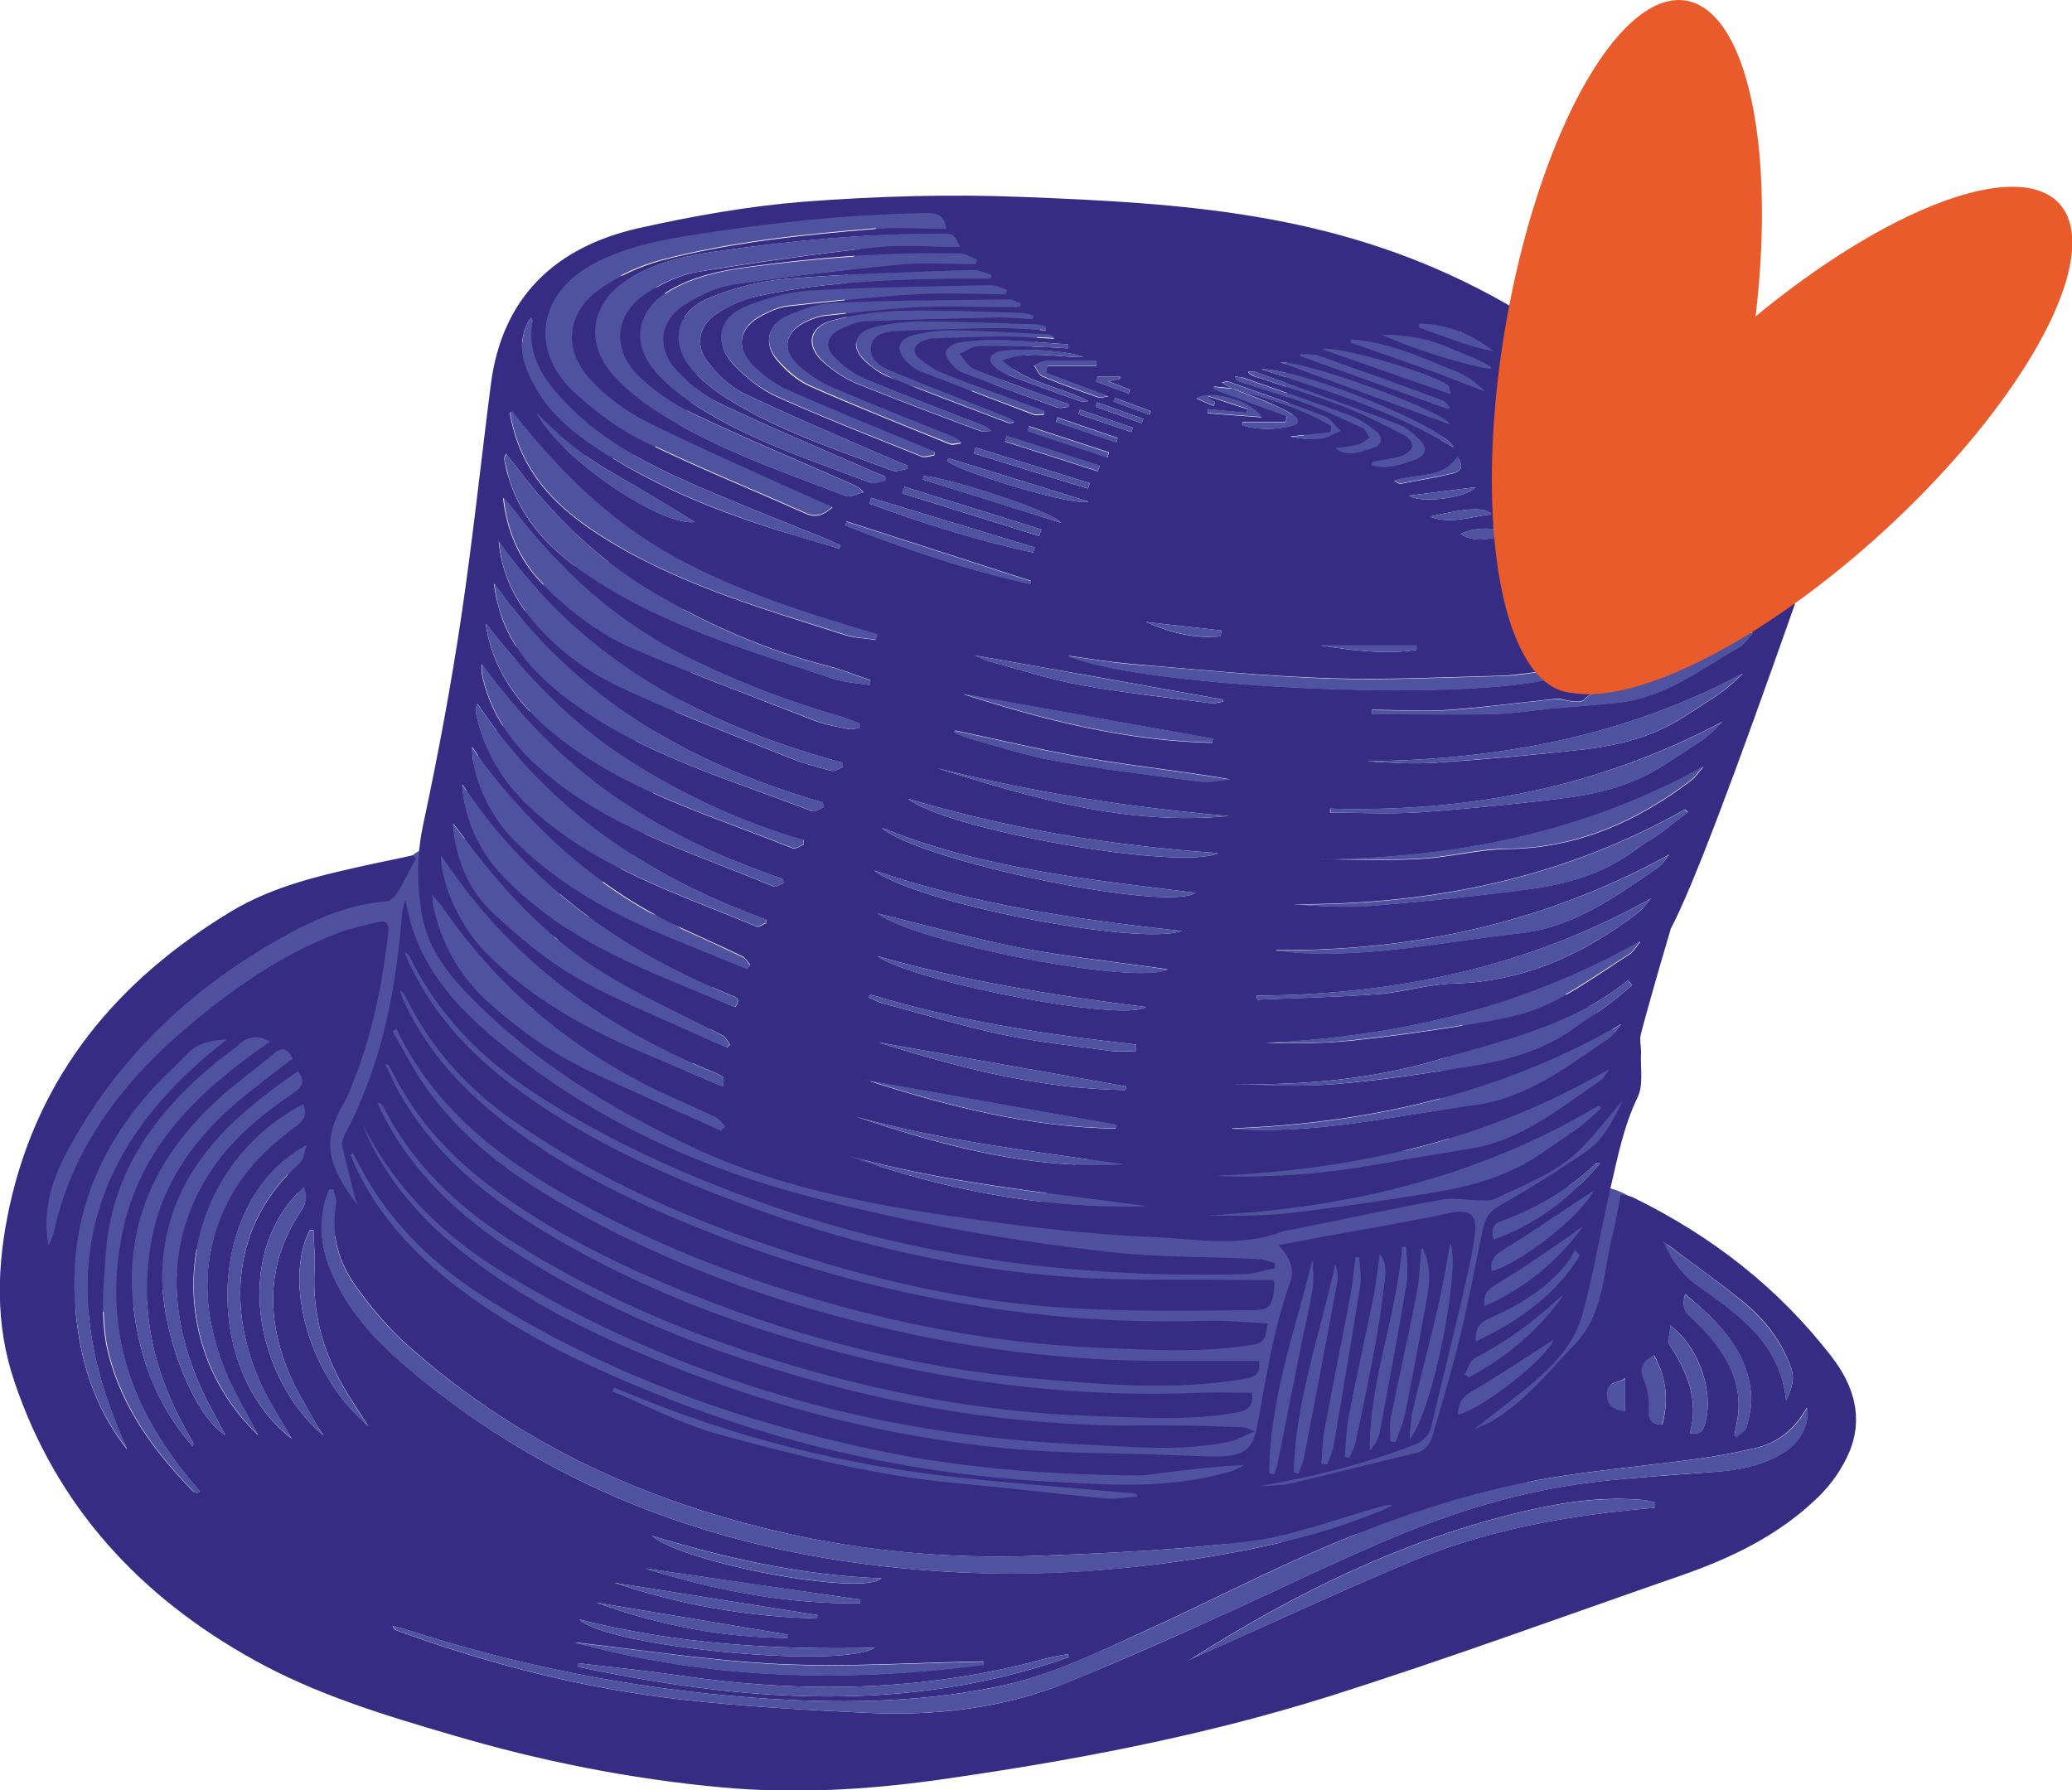
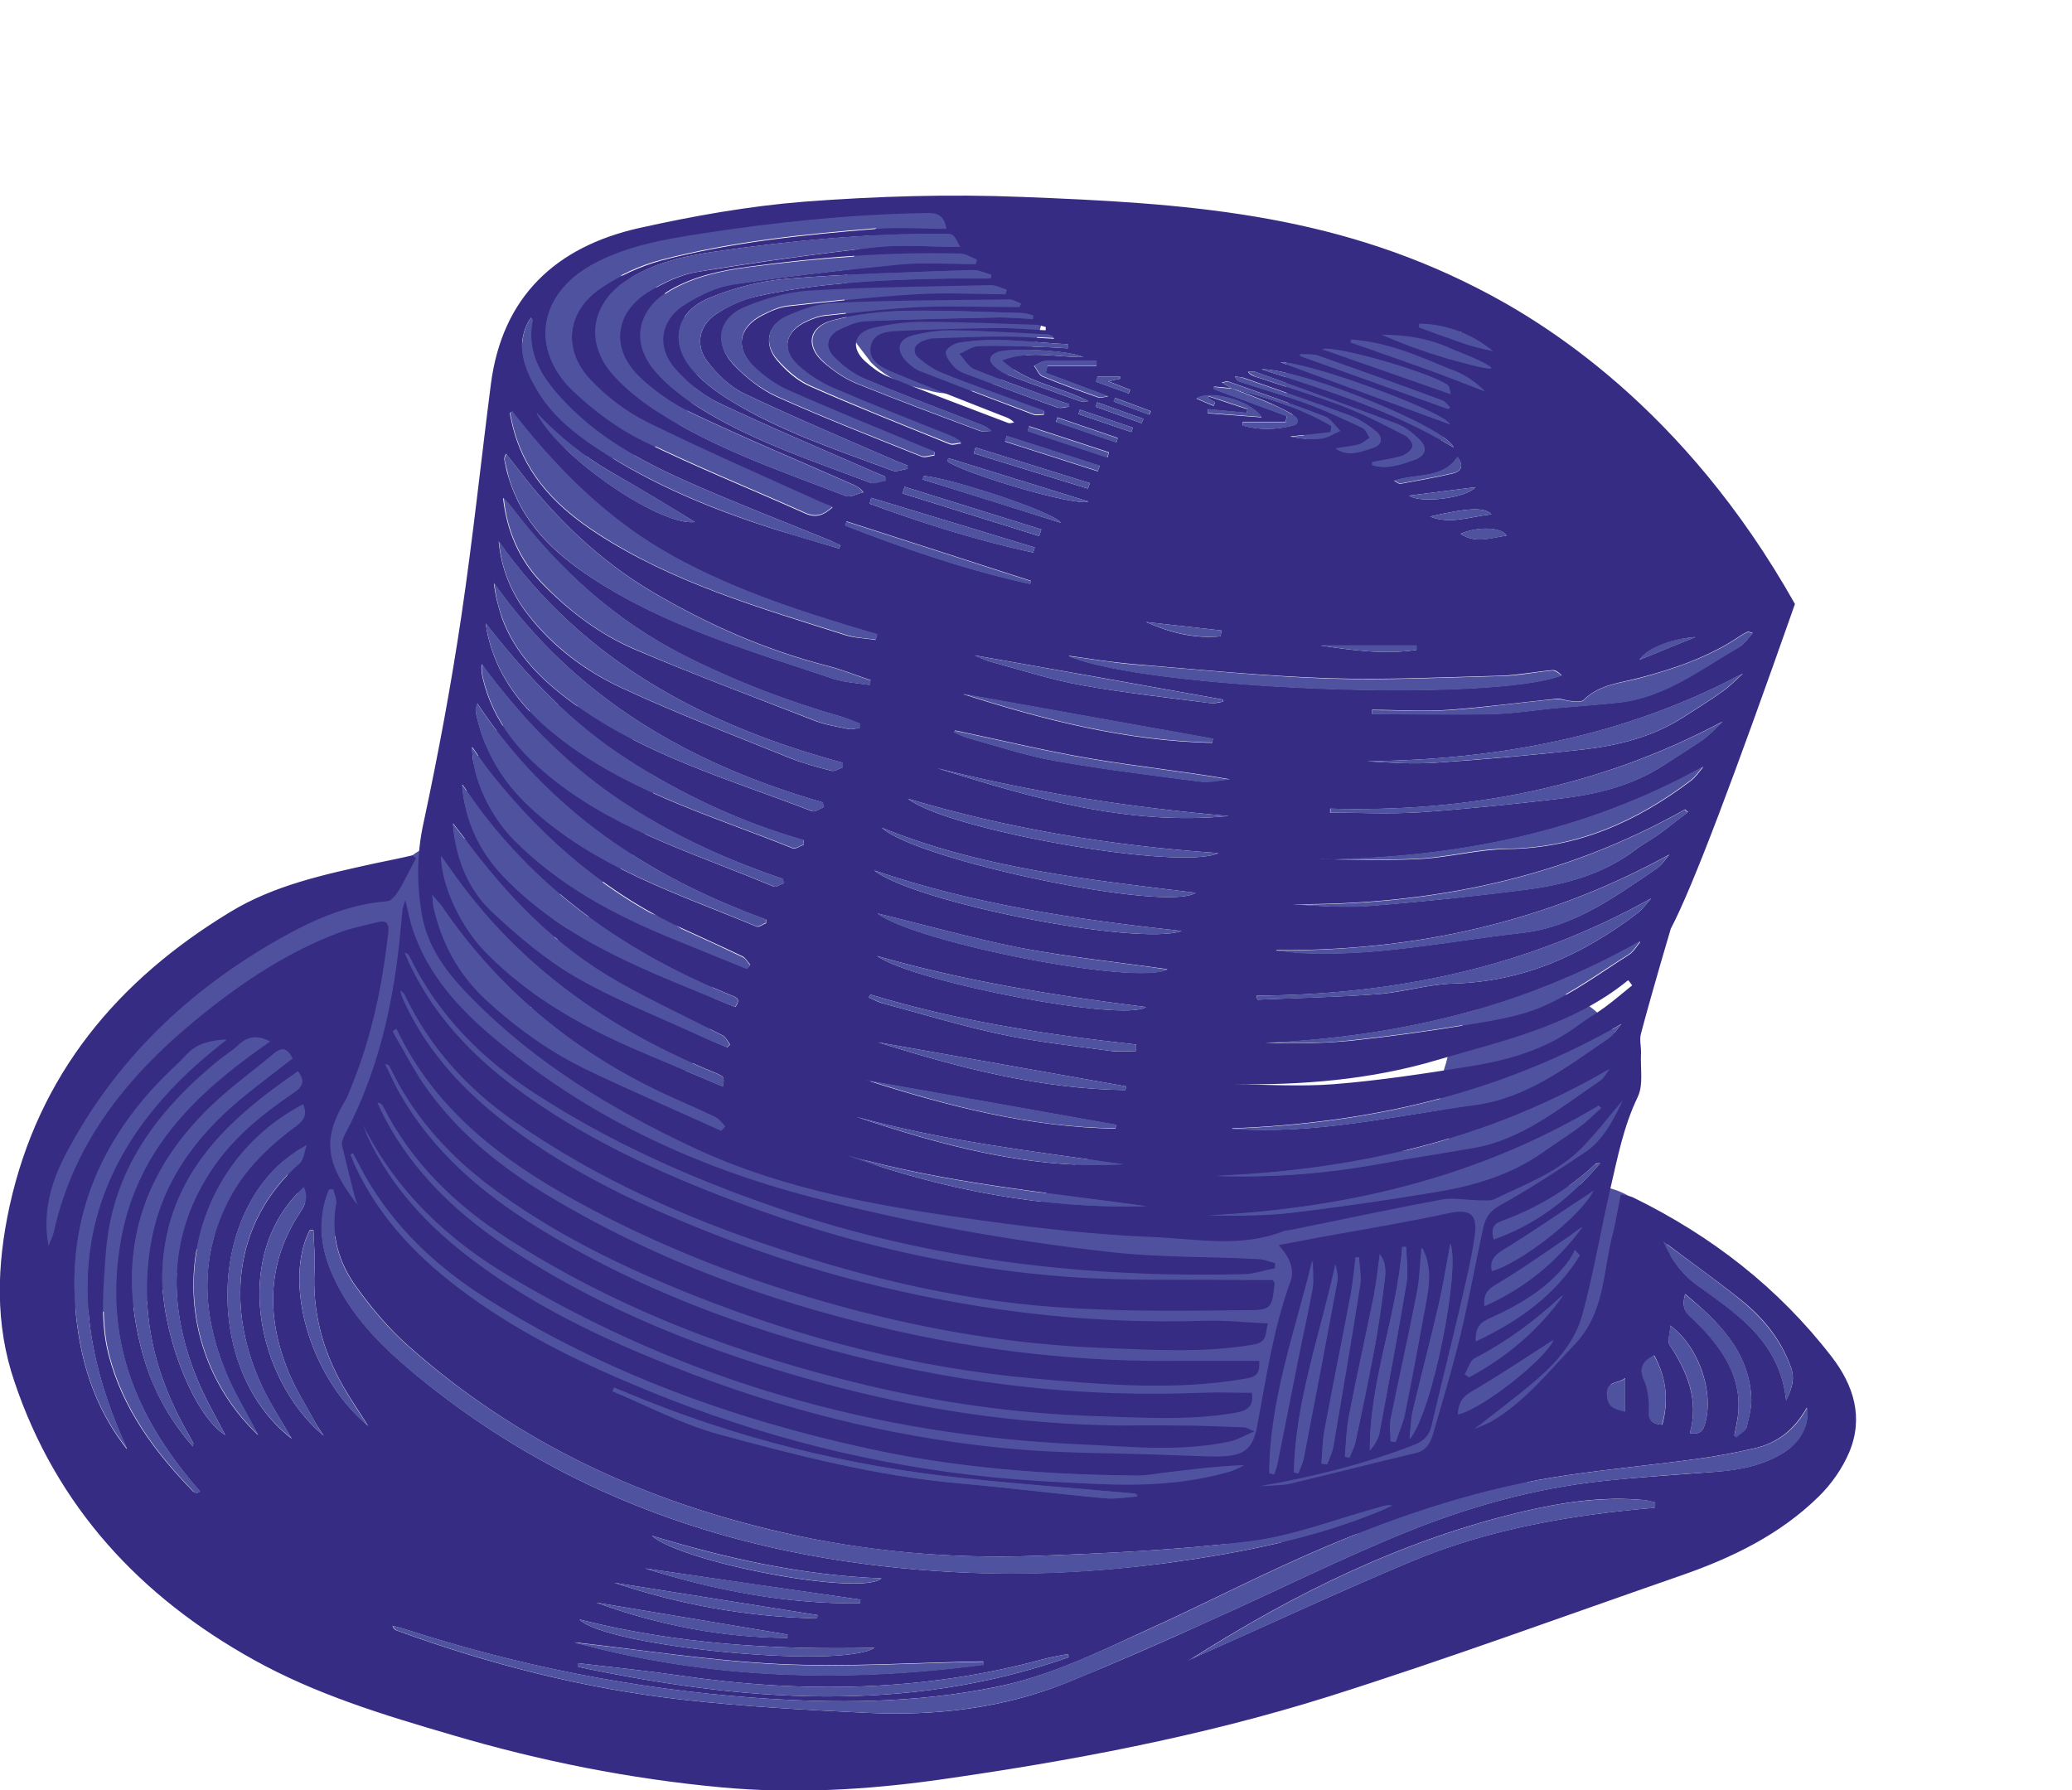
<svg xmlns="http://www.w3.org/2000/svg" id="Calque_2" data-name="Calque 2" viewBox="0 0 56.39 48.73">
  <defs>
    <style>      .cls-1 {        fill: #4f529f;      }      .cls-1, .cls-2, .cls-3, .cls-4 {        stroke-width: 0px;      }      .cls-2 {        fill: #50519e;      }      .cls-3 {        fill: #372c83;      }      .cls-4 {        fill: #ea5b2c;      }    </style>
  </defs>
  <g id="Calque_2-2" data-name="Calque 2">
    <g>
      <path class="cls-2" d="M16.56,12.48c3.22,0,3.22-5,0-5s-3.22,5,0,5h0Z" />
      <path class="cls-2" d="M24.81,10.51l.44.11c.33.1.66.12,1,.04.33-.02.64-.11.93-.3.29-.16.53-.37.7-.64.22-.24.37-.52.45-.85l.09-.66c0-.45-.12-.87-.34-1.26l-.39-.51c-.31-.31-.68-.52-1.1-.64l-.44-.11c-.33-.1-.66-.12-1-.04-.33.02-.64.11-.93.3-.29.16-.53.37-.7.64-.22.24-.37.52-.45.85l-.09.66c0,.45.12.87.34,1.26l.39.51c.31.31.68.52,1.1.64h0Z" />
      <path class="cls-2" d="M37.4,12.76c3.22,0,3.22-5,0-5s-3.22,5,0,5h0Z" />
      <path class="cls-2" d="M41.61,32.38c3.22,0,3.22-5,0-5s-3.22,5,0,5h0Z" />
      <path class="cls-2" d="M41.72,31.99c3.22,0,3.22-5,0-5s-3.22,5,0,5h0Z" />
      <path class="cls-2" d="M39.33,29.43v.06c-.01.34.06.67.22.96.1.31.27.58.52.8.23.24.49.42.8.52.3.16.62.23.96.22l.66-.09c.42-.12.79-.33,1.1-.64l.39-.51c.23-.39.34-.81.34-1.26v-.06c.01-.34-.06-.67-.22-.96-.1-.31-.27-.58-.52-.8-.23-.24-.49-.42-.8-.52-.3-.16-.62-.23-.96-.22l-.66.09c-.42.12-.79.33-1.1.64l-.39.51c-.23.39-.34.81-.34,1.26h0Z" />
      <path class="cls-2" d="M43.1,37.25c3.22,0,3.22-5,0-5s-3.22,5,0,5h0Z" />
      <g>
        <path class="cls-2" d="M2.81,35.7c3.22,0,3.22-5,0-5s-3.22,5,0,5h0Z" />
        <path class="cls-2" d="M6.28,33.11c.4-.52.79-1.05,1.19-1.57l-.39.51c.63-.81,1.24-1.73,2.05-2.37l-.51.39c.21-.16.43-.28.67-.38l-.6.25c.32-.12.64-.19.97-.24l-.66.09c.59-.08,1.19-.09,1.79-.17,1.02-.13,2.2-.29,2.96-1.06,1.44-1.44.89-3.91-1.11-4.49-.96-.28-1.84.06-2.74.35-1.24.4-2.17,1.75-1.75,3.08.4,1.25,1.74,2.17,3.08,1.75.38-.12.76-.27,1.15-.36l-.66.09c.06-.01.12-.01.18,0l-.66-.09.08.02-.6-.25.06.04-.9-.9.04.05-.25-.6v.07c.09-.64.18-1.28.26-1.93l-.04.09.39-.51-.08.06.51-.39-.09.05.6-.25c-.36.14-.72.22-1.1.28l.66-.09c-.88.11-1.76.13-2.64.29-1.07.19-2.02.73-2.81,1.45-.57.53-1.04,1.18-1.52,1.8-.63.81-1.25,1.62-1.86,2.43-.36.48-.4,1.37-.25,1.93s.61,1.21,1.15,1.49c.58.31,1.28.46,1.93.25s1.08-.6,1.49-1.15h0Z" />
        <path class="cls-2" d="M12.29,28.44c3.22,0,3.22-5,0-5s-3.22,5,0,5h0Z" />
        <path class="cls-2" d="M12.68,27.83c3.22,0,3.22-5,0-5s-3.22,5,0,5h0Z" />
        <path class="cls-2" d="M17.32,23.1l.11-.16c.18-.29.28-.6.3-.93.07-.33.06-.66-.04-1-.08-.33-.23-.61-.45-.85-.18-.27-.41-.49-.7-.64l-.6-.25c-.44-.12-.89-.12-1.33,0l-.6.25c-.38.22-.67.52-.9.9l-.11.16c-.18.29-.28.6-.3.93-.07.33-.06.66.04,1,.08.33.23.61.45.85.18.27.41.49.7.64l.6.25c.44.12.89.12,1.33,0l.6-.25c.38-.22.67-.52.9-.9h0Z" />
-         <path class="cls-2" d="M16.45,20.29c3.22,0,3.22-5,0-5s-3.22,5,0,5h0Z" />
        <path class="cls-2" d="M40.11,35.44c-4.38,2.55-10.12,1.63-14.77.42-2.44-.63-4.92-1.33-7.23-2.33-1.16-.51-2.29-1.11-3.36-1.8-.79-.52-1.99-1.22-2.5-2.01l.25,1.93.08-.27-.64,1.1c.3-.26,1.43-.38.48-.52.69.1,1.59.73,2.24,1.03,1.42.65,2.83,1.3,4.25,1.95,2.73,1.25,5.52,2.58,8.51,3.07,1.42.23,2.9.19,4.3.51s2.78.87,4.28.53c.66-.15,1.26-.48,1.9-.7.74-.25,1.51-.42,2.2-.81,1.38-.79,2.33-2.24,2.26-3.85-.06-1.26-1.1-2.62-2.5-2.5-3.12.28-6.25.36-9.39.25s-3.21,4.89,0,5,6.26.03,9.39-.25l-2.5-2.5c-.03-.56.62-.58-.37-.28-.51.15-.99.33-1.48.54-.89.37-1.53-.04-2.45-.25-2.31-.54-4.65-.43-6.94-1.15s-4.34-1.77-6.47-2.75c-1.12-.51-2.24-1.03-3.35-1.54-1.18-.54-2.38-1.26-3.72-1.18-2.29.13-5.89,2.12-4.76,4.87.42,1.03,1.39,1.79,2.23,2.48.93.77,1.91,1.49,2.95,2.11,4.08,2.43,8.98,3.83,13.6,4.77,5.25,1.06,11.25,1.25,16.03-1.53,2.78-1.62.27-5.94-2.52-4.32h0Z" />
        <path class="cls-2" d="M17,29.77c3.22,0,3.22-5,0-5s-3.22,5,0,5h0Z" />
        <g>
          <g>
            <path class="cls-1" d="M45.27,33.8c.71.53,1.43,1.04,2.11,1.59.6.49,1.09,1.08,1.36,1.83.11.3.03.56-.13.91-.16-1.57-1.27-2.31-2.33-3.07-.46-.33-.78-.73-1.01-1.25Z" />
            <path class="cls-1" d="M45.86,35.23c.92.75,1.73,1.54,1.8,2.79.02.28-.06.57-.13.85-.03.1-.17.18-.27.26-.02-.02-.04-.04-.06-.05.04-.21.09-.42.11-.64.07-.93-.39-1.64-.99-2.28-.11-.12-.24-.23-.36-.35q-.21-.2-.1-.57Z" />
            <path class="cls-1" d="M45.99,39.01c.25-.91-.06-1.67-.55-2.4-.07-.11,0-.31.02-.53.82.62,1.22,1.94.91,2.77q-.08.21-.38.16Z" />
            <path class="cls-1" d="M43.38,32.4c-.33.71-1.99,1.99-2.78,2.21-.06-.27.05-.42.29-.57.76-.47,1.5-.98,2.25-1.47.08-.05.16-.11.24-.16Z" />
            <path class="cls-1" d="M40.17,36.51c0-.31.07-.48.34-.61.85-.38,1.65-.84,2.21-1.61.06-.08.1-.18.15-.27.05.05.09.1.14.15-.67,1.08-1.66,1.79-2.83,2.34Z" />
            <path class="cls-1" d="M42.57,35.25c-.68.96-1.55,1.7-2.58,2.25-.04-.03-.08-.05-.12-.08.09-.15.14-.37.27-.44.86-.45,1.64-1.02,2.35-1.68.02-.02.06-.03.09-.04Z" />
            <path class="cls-1" d="M40.41,35.55c-.04-.34.1-.46.33-.6.67-.4,1.32-.86,1.97-1.3.12-.08.23-.19.37-.25-.7.94-1.56,1.66-2.66,2.15Z" />
            <path class="cls-1" d="M43.55,31.66c-.82.96-1.74,1.67-2.9,2.08-.06-.24-.05-.41.2-.5.96-.35,1.83-.86,2.57-1.56.01,0,.04,0,.13-.02Z" />
            <path class="cls-1" d="M45.24,38.78c-.31-.02-.39-.14-.38-.41.01-.27-.03-.57-.13-.81-.15-.34-.02-.51.28-.67.34.6.41,1.22.22,1.89Z" />
            <path class="cls-1" d="M44.23,37.51v.92c-.3-.06-.5-.14-.5-.48,0-.37.3-.28.5-.43Z" />
            <path class="cls-1" d="M46.14,17.34c-.49.2-.98.4-1.52.62.19-.31.82-.58,1.52-.62Z" />
            <g>
              <path class="cls-3" d="M10.71,28.12c.27.46.52.95.82,1.39.92,1.34,2.17,2.32,3.55,3.13,3.03,1.79,6.31,2.95,9.75,3.68,2.38.5,4.79.75,7.22.72.74,0,1.48,0,2.22,0,.02.31-.05.43-.35.48-1.93.34-3.86.17-5.79,0-3.15-.28-6.19-1.06-9.14-2.22-2.03-.8-4-1.75-5.74-3.08-1.12-.86-2.03-1.9-2.64-3.18-.02-.04-.05-.07-.13-.08.14.28.26.57.42.84.9,1.56,2.22,2.68,3.73,3.61,2.68,1.65,5.58,2.74,8.62,3.5,3.09.78,6.23,1.13,9.42,1,.47-.02.93,0,1.4,0,.05.37-.11.48-.43.54-1.31.23-2.62.13-3.93.09-2.07-.07-4.12-.36-6.14-.84-3.43-.82-6.7-2.04-9.68-3.94-1.46-.93-2.68-2.09-3.47-3.66-.02-.04-.06-.08-.15-.09.06.14.12.27.19.4.78,1.49,1.96,2.61,3.34,3.53,2.63,1.75,5.54,2.87,8.57,3.7,2.66.73,5.37,1.13,8.13,1.16.51,0,1.02-.01,1.53,0,.61,0,1.22.03,1.83.05.06,0,.12.05.28.11-.27.11-.45.22-.65.27-1.37.3-2.76.14-4.14.08-5.52-.25-10.69-1.72-15.45-4.55-1.71-1.01-3.11-2.33-4.02-4.14.04.1.08.21.12.31.65,1.39,1.66,2.46,2.87,3.37,1.83,1.38,3.9,2.31,6.02,3.12,2.89,1.09,5.87,1.79,8.94,2.04,1.28.1,2.58.09,3.87.14.38.01.76.03,1.13.04.13,0,.27.01.4,0,.63-.02.86-.2.98-.8.25-1.33.44-2.67.91-3.96.12-.33-.02-.66-.32-.99.42-.08.79-.15,1.16-.22,1.16-.21,2.32-.4,3.47-.65.72-.16.78.17.69.71-.09.62-.25,1.24-.39,1.86-.25,1.07-.52,2.14-.77,3.21-.06.27-.21.42-.48.53-1.35.52-2.75.87-4.19,1.12.14,0,.28-.01.41-.02.14-.01.29-.01.43-.05,1.13-.27,2.26-.56,3.4-.83.3-.07.41-.3.48-.55.26-.89.52-1.77.74-2.67.23-.97.41-1.96.62-2.93.06-.26.18-.44.45-.59.79-.44,1.56-.94,2.31-1.44.51-.34.78-.89,1.04-1.43-.37.43-.71.88-1.1,1.28-.66.69-1.56,1.01-2.4,1.42-.11.05-.26.03-.39.03-.35,0-.71-.08-1.04-.02-1.4.26-2.79.56-4.18.84-.04,0-.09,0-.13.02-1.16.46-2.37.21-3.55.16-1.53-.06-3.06-.23-4.58-.44-2.71-.37-5.42-.82-7.92-1.99-2.22-1.04-4.3-2.3-6.03-4.06-.64-.64-1.21-1.36-1.37-2.29-.14-.83-.14-1.66.05-2.51.4-1.87.75-3.75,1.03-5.64.31-2.09.53-4.19.8-6.29.31-2.38,1.77-3.73,4.02-4.24,1.48-.33,2.99-.6,4.5-.72,1.97-.15,3.96-.21,5.93-.13,4.41.17,8.39.43,12.41,2.49,1.75.89,5.61,3.22,8.63,8.59-1.64,4.66-2.77,7.68-3.38,8.84,0,0-.5,1.68-.81,2.85-.05.17.01.37,0,.55-.02.4.07.85-.09,1.18-.39.81-.55,1.66-.75,2.52-.26,1.13-.45,2.27-.75,3.38-.19.72-.68,1.3-1.24,1.78-.53.46-1.09.87-1.71,1.36.22-.1.38-.15.52-.24.88-.53,1.51-1.33,2.21-2.06.84-.88.77-1.99,1.04-3.01.09-.34.14-.7.22-1.08.13.03.25.04.35.09,2.12,1.04,3.94,2.45,5.39,4.33.6.78.87,1.65.48,2.59-.19.45-.49.88-.84,1.22-1.05,1.03-2.35,1.66-3.73,2.14-3.2,1.11-6.38,2.28-9.61,3.3-3.47,1.09-7.05,1.76-10.65,2.27-1.94.27-3.9.38-5.86.2-2.5-.23-4.95-.72-7.35-1.43-1.85-.54-3.69-1.1-5.38-2.04-3.1-1.72-5.38-4.18-6.52-7.58-.53-1.56-.48-3.16-.13-4.77.79-3.59,2.94-6.15,6.01-8.01,1.2-.73,2.57-1.02,3.93-1.32.34-.07.69-.14,1.03-.22.03.03.06.06.09.08-.12.22-.23.45-.35.67-.06.12-.13.23-.21.34-.06.07-.14.15-.22.16-1.02.08-1.94.47-2.82.96-2.55,1.42-4.59,3.35-5.95,5.96-.39.76-.62,1.57-.45,2.46.05-.13.12-.26.15-.4.55-2.47,2.07-4.3,3.97-5.84,1.13-.92,2.35-1.73,3.72-2.26.36-.14.75-.22,1.12-.31.2-.05.31,0,.29.25-.16,1.45-.45,2.87-1.01,4.23-.05.12-.09.25-.16.37-.67,1.1-.5,1.76.33,2.85-.02-.07-.05-.14-.07-.21-.12-.47-.24-.94-.35-1.41-.02-.09.03-.21.08-.31.87-1.64,1.28-3.4,1.48-5.23.03-.28.05-.55.08-.83,0-.09.04-.17.08-.31.08.32.13.61.23.88.41,1.16,1.2,2.04,2.12,2.82,2.53,2.15,5.45,3.53,8.65,4.37,2.69.71,5.43,1.2,8.19,1.51,1.32.15,2.67.12,4,.19.16,0,.32.07.48.11v.14c-.28.05-.55.15-.83.16-4.35.11-8.61-.39-12.74-1.81-2.3-.79-4.51-1.77-6.56-3.1-1.46-.95-2.66-2.15-3.43-3.75-.02-.04-.05-.07-.13-.09.06.13.11.26.17.38.66,1.36,1.66,2.41,2.85,3.3,1.83,1.36,3.88,2.3,6,3.1,2.94,1.11,5.97,1.83,9.11,2.05,1.59.11,3.2.06,4.8.08.24,0,.49,0,.7,0,.03.06.05.08.05.1-.08.66-.08.72-.74.72-1.57.02-3.14.04-4.7-.05-2.75-.14-5.41-.75-8.02-1.61-2.56-.84-5-1.92-7.22-3.47-1.28-.89-2.31-2.01-2.99-3.44-.02-.05-.06-.09-.13-.13.02.07.04.15.07.22.58,1.3,1.49,2.34,2.59,3.22,1.69,1.36,3.62,2.29,5.62,3.09,2.81,1.13,5.72,1.87,8.72,2.24,1.63.2,3.26.27,4.9.22.56-.02,1.13.05,1.72.07-.09.24.02.51-.41.58-1.36.23-2.71.14-4.06.09-2.4-.09-4.75-.48-7.07-1.11-2.56-.69-5.03-1.64-7.36-2.93-2.02-1.12-3.8-2.49-4.82-4.65-.03.02-.07.04-.1.06ZM33.52,10.57c.95.24,1.87.53,2.71,1.02,0,.06-.02.11-.02.17-.37.04-.73.08-1.1.12.28.06.57.09.84.05.18-.02.35-.14.52-.21-.14-.13-.25-.33-.42-.39-.87-.33-1.75-.64-2.63-.95-.03-.01-.07.01-.17.03.13.08.2.12.27.16-.16-.02-.32-.04-.48-.05,0,.02,0,.04,0,.07.66.24,1.32.49,1.98.73l-.03.16h-1.17s0,.07,0,.1c.45.13.9.12,1.36,0,.2-.05.17-.2.03-.28-.21-.13-.43-.23-.65-.33-.34-.15-.69-.27-1.04-.41ZM49.18,38.3c-.35.63-.82.98-1.43,1.12-.52.12-1.05.22-1.57.29-1.17.16-2.34.27-3.51.44-2.28.33-4.46,1.05-6.57,1.94-1.68.71-3.3,1.56-4.96,2.31-1.31.6-2.62,1.24-4.05,1.52-2.17.44-4.37.45-6.58.29-3.25-.24-6.43-.87-9.53-1.88-.1-.03-.2-.05-.3-.08.03.08.07.12.12.13,2.52.92,5.1,1.58,7.76,1.88,1.67.19,3.35.28,5.02.36,1.88.09,3.74-.12,5.5-.84,1.3-.53,2.58-1.09,3.85-1.67,1.77-.79,3.52-1.67,5.32-2.4,1.72-.7,3.51-1.2,5.37-1.4,1.02-.11,2.04-.17,3.06-.25.66-.05,1.3-.17,1.87-.53.43-.27.71-.75.62-1.23ZM9.06,32.37s-.07,0-.1.01c-.31.76-.25,1.52.07,2.26.49,1.15,1.35,2,2.29,2.78,4.26,3.51,9.23,5.09,14.67,5.37,1.96.1,3.91,0,5.86-.26,1.95-.27,3.88-.65,5.71-1.4.11-.05.22-.1.33-.15-.13-.02-.23.02-.33.04-1.18.32-2.34.78-3.53.93-1.95.24-3.92.33-5.88.4-2.31.08-4.6-.12-6.86-.64-3.81-.87-7.25-2.47-10.18-5.08-.53-.47-.99-1.02-1.41-1.6-.48-.66-.71-1.43-.55-2.27.02-.12-.05-.26-.08-.39ZM25.75,6.21c-.09-.44-.37-.4-.64-.39-2.03.04-4.04.24-6.04.56-1.03.16-2.06.34-2.99.86-1.42.8-1.66,2.28-.48,3.41.56.53,1.2,1.01,1.89,1.35,1.44.71,2.94,1.31,4.41,1.97.3.14.51.06.76-.16-.14-.06-.26-.1-.37-.15-1.57-.71-3.15-1.4-4.69-2.16-.56-.28-1.1-.69-1.53-1.15-.77-.82-.65-1.87.28-2.5.5-.34,1.07-.6,1.65-.76,1.92-.5,3.89-.7,5.86-.86.62-.05,1.24,0,1.89,0ZM26.13,6.72c-.18-.35-.18-.35-.47-.36-2.08,0-4.15.19-6.21.49-.83.12-1.64.3-2.36.76-.99.63-1.18,1.71-.4,2.59.33.38.74.71,1.17.98,1.6,1.04,3.4,1.64,5.16,2.32.13.05.32-.07.48-.1-.1-.13-.18-.16-.26-.2-1.47-.65-2.96-1.27-4.41-1.96-.52-.25-1.03-.6-1.44-1-.79-.77-.65-1.76.3-2.32.4-.23.84-.45,1.29-.52,1.61-.26,3.23-.49,4.85-.67.75-.08,1.51-.01,2.31-.01ZM26.53,7.19s.03-.08.04-.13c-.15-.05-.29-.15-.44-.16-1.93-.05-3.85.1-5.76.36-.74.1-1.47.25-2.13.63-.9.53-1.09,1.43-.41,2.22.34.39.77.71,1.2.99,1.44.9,3.05,1.43,4.63,2.03.12.05.29-.03.43-.05,0-.04,0-.07,0-.11-.1-.04-.19-.08-.29-.12-1.41-.62-2.84-1.22-4.23-1.88-.45-.21-.87-.56-1.2-.93-.54-.61-.42-1.34.27-1.77.39-.24.84-.46,1.28-.53,1.52-.22,3.04-.4,4.56-.55.67-.06,1.35-.01,2.03-.01ZM9.6,31.39s-.04.02-.06.03c.04.1.08.2.12.29.68,1.48,1.78,2.59,3.08,3.53,1.52,1.1,3.2,1.91,4.94,2.62,3.01,1.22,6.12,2.02,9.35,2.34.93.09,1.86.14,2.79.18,1.24.06,2.47,0,3.67-.34.12-.04.24-.1.36-.16-.7.02-1.38.11-2.06.19-.28.03-.55.09-.83.09-2.46-.02-4.91-.2-7.32-.73-3.68-.8-7.17-2.06-10.37-4.07-1.38-.86-2.54-1.95-3.35-3.38-.11-.2-.21-.4-.32-.6ZM13.95,11.2s-.05.02-.08.04c.04.17.07.34.12.51.35,1.24,1.2,2.08,2.24,2.76,2.07,1.35,4.43,2.03,6.75,2.77.27.09.57.09.85.14.01-.05.03-.1.04-.15-1.9-.56-3.78-1.15-5.53-2.11-1.78-.97-3.17-2.37-4.4-3.95ZM23.66,18.65s.02-.09.03-.14c-.39-.13-.78-.29-1.18-.39-1.67-.43-3.24-1.12-4.72-1.99-1.47-.86-2.69-2.04-3.72-3.4-.1-.13-.2-.25-.3-.38-.05.09-.05.14-.04.19.03.15.06.3.11.45.37,1.24,1.23,2.06,2.27,2.74,2.01,1.32,4.31,1.98,6.56,2.74.31.1.65.12.98.17ZM24.7,12.76s0-.06,0-.09c-.13-.05-.27-.1-.4-.16-1.35-.59-2.71-1.16-4.05-1.8-.38-.18-.73-.52-.99-.86-.35-.45-.24-1,.24-1.31.34-.22.73-.4,1.12-.48,1.73-.38,3.5-.45,5.27-.48.36,0,.71,0,1.07,0,0-.03.02-.07.02-.1-.17-.05-.35-.14-.52-.13-1.69.06-3.38.1-5.06.24-.72.06-1.45.25-2.12.53-.93.4-1.07,1.27-.38,2.01.28.3.63.56.99.78,1.37.84,2.9,1.34,4.4,1.9.11.04.27-.03.41-.05ZM23.38,19.82v-.13c-.16-.06-.32-.13-.48-.18-1.47-.42-2.88-.96-4.25-1.65-1.9-.96-3.42-2.34-4.7-4.01-.08-.11-.17-.2-.26-.3.1.91.44,1.69,1.06,2.33.73.75,1.56,1.38,2.51,1.79,1.62.69,3.28,1.31,4.92,1.95.29.11.6.16.9.22.09.02.19-.01.28-.02ZM13.57,14.72c.07.76.34,1.42.79,2,.68.88,1.56,1.54,2.55,2,1.5.7,3.05,1.29,4.58,1.91.37.15.76.25,1.14.35.09.02.2-.06.3-.09,0-.04,0-.09,0-.13-3.76-1.02-7.06-2.75-9.37-6.04ZM22.42,21.97s-.02-.09-.03-.13c-3.61-1.04-6.72-2.82-8.95-5.97.04.34.12.65.22.95.36.99,1.08,1.69,1.91,2.3,1.97,1.44,4.3,2.1,6.53,2.96.08.03.21-.07.31-.11ZM13.22,16.96c.01.09.02.17.04.26.29,1.37,1.17,2.31,2.27,3.1,1.84,1.32,3.99,1.94,6.04,2.77.08.03.2-.06.31-.1,0-.04,0-.08-.01-.12-1.71-.49-3.31-1.24-4.8-2.2-1.5-.97-2.73-2.26-3.85-3.7ZM7.35,28.35c-.34-.18-.6-.15-.85.08-.18.17-.39.3-.58.45-1.66,1.37-2.88,2.99-3.04,5.23-.07.92-.16,1.84.07,2.75.38,1.48,1.26,2.66,2.3,3.73.03.03.07.03.1.05.03-.02.06-.03.09-.05-1.67-1.9-2.58-3.98-2.21-6.59.38-2.65,2.05-4.24,4.1-5.66ZM21.34,24.04s-.03-.08-.04-.12c-1.63-.55-3.18-1.27-4.59-2.25-1.41-.97-2.58-2.2-3.6-3.59-.02.13,0,.24.02.35.28,1.24,1.06,2.12,2.03,2.87,1.77,1.36,3.88,1.98,5.89,2.83.07.03.19-.06.28-.09ZM19.63,30.78s.07-.08.11-.12c-.09-.09-.17-.21-.28-.26-.48-.23-.97-.44-1.45-.66-2.44-1.16-4.45-2.83-5.98-5.07-.06-.09-.14-.16-.26-.31.01.16.01.23.03.3.22,1.01.69,1.86,1.45,2.57.85.78,1.78,1.44,2.82,1.93,1.18.56,2.38,1.08,3.57,1.62ZM12.99,19.15c-.03.12-.04.15-.04.18,0,.08.02.15.04.23.23.94.71,1.73,1.42,2.4,1.77,1.65,4.02,2.36,6.18,3.26.06.03.17-.06.26-.09,0-.03,0-.07,0-.1-3.19-1.16-5.91-2.95-7.85-5.87ZM12,23.29c.01.83.55,1.95,1.2,2.61,1.25,1.28,2.79,2.11,4.42,2.8.68.29,1.36.58,2.05.87.05-.27.05-.26-.23-.38-2.7-1.11-5.05-2.7-6.83-5.05-.2-.26-.38-.53-.62-.86ZM19.79,28.51l.08-.08c-.06-.08-.11-.19-.19-.24-.95-.49-1.92-.93-2.84-1.46-1.72-.97-3.05-2.36-4.21-3.93-.1-.13-.2-.26-.3-.39.08.97.42,1.82,1.11,2.45.69.64,1.42,1.26,2.23,1.73,1.05.61,2.2,1.06,3.31,1.57.27.12.55.23.82.35ZM12.85,20.35c0,.83.49,1.84,1.11,2.47,1.24,1.27,2.76,2.07,4.38,2.73.66.27,1.33.54,1.99.81.03-.03.06-.06.09-.1-.07-.08-.13-.19-.21-.23-.5-.24-1.01-.47-1.51-.7-2.12-.96-3.84-2.42-5.29-4.23-.2-.25-.38-.51-.56-.77ZM12.58,21.36c.08.98.47,1.81,1.13,2.5,1.74,1.82,4.06,2.61,6.3,3.55.19-.25-.02-.28-.16-.34-2.65-1.09-4.95-2.64-6.71-4.94-.19-.25-.37-.51-.55-.77ZM7.96,28.81c-.14-.28-.28-.32-.51-.13-.5.42-1.04.81-1.52,1.25-2.08,1.89-2.8,4.19-2.05,6.91.26.94.71,1.78,1.37,2.53,0-.05.02-.08.01-.09-.05-.1-.11-.19-.16-.29-.9-1.58-1.3-3.25-1.01-5.06.27-1.7,1.21-2.98,2.5-4.05.45-.37.91-.71,1.37-1.07ZM45.03,41.04s0-.1.01-.15c-.1-.02-.19-.05-.29-.06-1.13-.11-2.24.06-3.34.32-3.24.77-6.18,2.22-8.97,3.99-.04.02-.08.04-.12.06,2.07-.92,4.1-1.87,6.16-2.73,2.08-.86,4.29-1.24,6.54-1.43ZM3.45,39.42c-2.03-4.41-1.19-8.12,2.71-11.11-.43.03-.79.09-1.07.4-.19.21-.41.4-.62.61-1.94,1.95-2.77,4.28-2.33,7.02.18,1.13.59,2.18,1.31,3.1ZM27.37,7.99s.02-.06.03-.09c-.14-.04-.27-.12-.41-.12-1.66.04-3.31.05-4.97.15-.6.04-1.21.21-1.76.45-.69.29-.82.98-.31,1.53.34.36.75.69,1.19.89,1.29.58,2.62,1.1,3.94,1.63.1.04.23-.02.35-.03v-.1c-.11-.04-.21-.07-.31-.12-1.23-.51-2.46-1.01-3.68-1.55-.34-.15-.66-.38-.92-.64-.52-.51-.42-1.07.22-1.4.21-.11.45-.22.69-.25,1.17-.13,2.34-.26,3.51-.33.81-.05,1.62,0,2.43,0ZM8.11,29.16c-1.93,1.32-3.56,2.83-3.69,5.38-.08,1.62.83,3.98,1.71,4.52-.25-.49-.56-1.01-.78-1.56-.79-1.97-.79-3.9.45-5.72.58-.85,1.37-1.48,2.21-2.05.24-.16.29-.31.1-.57ZM22.84,14.93s.02-.06.03-.09c-.09-.04-.19-.09-.28-.13-1.2-.49-2.42-.96-3.61-1.48-1.31-.57-2.58-1.21-3.59-2.27-.61-.63-1.08-1.31-.89-2.25,0-.01-.02-.03-.05-.06-.03.05-.07.09-.09.14-.32.65-.09,1.24.24,1.8.39.68.99,1.17,1.63,1.6,1.55,1.03,3.26,1.72,5.03,2.27.52.16,1.05.31,1.58.47ZM7.02,39.05c-.3-.57-.64-1.12-.88-1.71-.64-1.57-.72-3.15.09-4.7.44-.84,1.11-1.47,1.86-2.02.21-.16.25-.33.15-.56-3.39,1.79-4,6.32-1.23,8.99ZM29.1,17.86c2.16.9,11.44,1.27,13.4.52-.07-.07-.16-.15-.25-.14-.45.04-.9.13-1.36.15-1.58.04-3.16.12-4.73.07-1.8-.06-3.59-.24-5.38-.39-.56-.05-1.12-.14-1.68-.22ZM27.75,8.34s.02-.04.03-.06c-.1-.04-.21-.11-.31-.11-1.58.02-3.16.02-4.73.09-.45.02-.92.18-1.34.36-.52.24-.62.76-.25,1.19.24.28.54.55.88.7,1.26.56,2.54,1.06,3.81,1.58.09.04.21-.01.32-.02-.12-.12-.24-.17-.36-.22-1.05-.42-2.1-.84-3.14-1.28-.33-.14-.65-.35-.92-.59-.49-.44-.39-.96.22-1.23.15-.07.31-.13.47-.15.86-.09,1.72-.2,2.58-.24.91-.04,1.82,0,2.73,0ZM34.73,25.87c.25.02.5.06.76.07,2,.09,3.96-.33,5.93-.55,1.43-.16,2.54-.99,3.68-1.76.13-.09.22-.24.33-.37-3.35,1.84-6.91,2.63-10.69,2.6ZM45.94,22.1s-.05-.04-.08-.07c-3.31,1.87-6.89,2.6-10.67,2.58.72.05,1.44.1,2.15.04,1.4-.11,2.81-.26,4.21-.44,1.06-.14,2.09-.42,2.97-1.09.21-.16.45-.28.66-.44.26-.19.51-.39.77-.59ZM36.2,22.01s0,.07,0,.11c.81,0,1.62.04,2.43-.01,1.27-.09,2.55-.22,3.81-.37,1-.12,1.97-.35,2.83-.91.35-.23.71-.45,1.06-.69.2-.14.37-.33.55-.5-3.36,1.79-6.93,2.48-10.69,2.37ZM8.34,31.18c-2.7,1.44-2.88,6.06-.4,7.98-.26-.45-.53-.86-.75-1.3-1.05-2.14-.9-4.54.96-6.19.11-.1.13-.32.19-.48ZM43.81,29.09c-3.32,1.94-6.91,2.75-10.69,2.91,1.47.06,2.93-.06,4.38-.32.86-.16,1.73-.29,2.59-.44,1.34-.23,2.36-1.09,3.44-1.82.12-.08.19-.22.28-.34ZM44.42,26.82s-.07-.1-.11-.14c-1.52,1.24-3.39,1.64-5.19,2.17-1.81.54-3.69.69-5.58.66.92.01,1.85.07,2.76,0,1.25-.1,2.49-.29,3.73-.49,1.05-.17,2.06-.46,2.93-1.12.23-.17.48-.31.71-.48.26-.19.5-.4.75-.6ZM44.63,25.63c-3.18,1.8-6.59,2.59-10.19,2.76.77.02,1.54.01,2.3-.06,1.04-.11,2.07-.25,3.1-.42.73-.12,1.49-.23,2.16-.52.82-.36,1.56-.91,2.33-1.4.13-.08.21-.23.31-.35ZM43.57,30.16s-.04-.04-.06-.06c-3.27,1.95-6.86,2.8-10.64,2.99.77,0,1.54.01,2.3-.08,1.32-.16,2.64-.35,3.95-.57,1.01-.17,1.99-.46,2.85-1.06.33-.24.68-.45,1.01-.7.21-.15.39-.34.59-.51ZM34.2,27.1s.01.07.02.11c1.09-.05,2.18-.07,3.26-.15.7-.05,1.38-.27,2.08-.29,1.91-.05,3.53-.79,5.01-1.92.14-.11.25-.27.37-.4-3.36,1.88-6.96,2.63-10.74,2.65ZM33.53,30.72c2.25.17,4.42-.35,6.62-.65,1.41-.19,2.5-1.04,3.63-1.81.14-.09.23-.26.35-.39-3.3,1.9-6.86,2.7-10.59,2.84ZM29.08,45.11s0-.06-.01-.09c-.2.04-.4.07-.6.12-3.3.91-6.64.96-10.01.46-.9-.13-1.81-.22-2.72-.33,0,.03,0,.07,0,.1,4.46.94,8.92,1.29,13.34-.26ZM35.94,23.39c.9,0,1.8.04,2.7-.01.8-.04,1.59-.26,2.38-.27,1.9-.02,3.52-.74,5-1.86.13-.1.23-.25.34-.38-3.26,1.81-6.76,2.48-10.41,2.53ZM47.42,18.34c-3.22,1.71-6.64,2.34-10.22,2.38.62.04,1.25.08,1.87.04,1.34-.09,2.68-.21,4.02-.36.95-.11,1.88-.34,2.71-.87.36-.23.73-.46,1.08-.71.2-.14.37-.32.55-.48ZM37.34,19.33s0,.07,0,.1c1.1,0,2.2.02,3.29,0,.58-.01,1.15-.11,1.72-.16.56-.05,1.13-.09,1.69-.15,1.27-.14,2.24-.91,3.29-1.51.14-.08.23-.23.37-.38-.09-.03-.12-.04-.13-.04-.08.04-.16.08-.23.13-.83.56-1.77.88-2.72,1.13-.53.14-1.1.18-1.52.6-.06.06-.22.04-.33.03-.14,0-.29-.08-.42-.06-.97.1-1.94.23-2.91.3-.7.05-1.4,0-2.1,0ZM26.76,45.32s0-.07,0-.1c-1.86.03-3.72.16-5.57.07-1.86-.09-3.7-.38-5.56-.59,3.67,1.01,7.38,1.1,11.12.61ZM28.1,8.68s0-.07,0-.1c-.1-.02-.2-.06-.31-.06-1.07-.03-2.14-.08-3.2-.06-.65.02-1.31.09-1.94.26-.65.17-.74.71-.23,1.15.27.23.57.44.89.57,1.11.45,2.23.87,3.36,1.29.09.03.2,0,.3,0-.12-.12-.25-.16-.38-.21-1.02-.4-2.05-.78-3.07-1.21-.31-.13-.6-.35-.83-.59-.27-.27-.19-.59.15-.76.23-.11.48-.21.73-.22,1.21-.05,2.42-.07,3.63-.1.29,0,.59.02.88.04ZM8.27,32.31c-2.01,1.85-1.29,5.23.54,6.77-.1-.16-.17-.25-.22-.34-.27-.5-.58-.98-.78-1.5-.57-1.47-.53-2.91.37-4.26.15-.22.2-.4.09-.67ZM30.95,40.73s0-.04,0-.05c-.03,0-.05-.03-.08-.03-1.53-.13-3.06-.25-4.58-.41-3.21-.33-6.32-1.1-9.3-2.36-.09-.04-.18-.07-.27-.11-.01.03-.02.07-.04.1.96.4,1.9.9,2.9,1.17,2.13.58,4.27,1.13,6.49,1.33,1.33.12,2.67.29,4,.41.29.03.59-.03.89-.05ZM32.54,24.3c-2.92-.36-5.81-.66-8.54-1.77.94.88,7.74,2.31,8.54,1.77ZM45.27,33.8c.23.52.55.93,1.01,1.25,1.06.76,2.17,1.51,2.33,3.07.17-.35.24-.6.13-.91-.27-.75-.75-1.34-1.36-1.83-.69-.55-1.41-1.06-2.11-1.59ZM32.16,25.34c-2.84-.31-5.66-.72-8.37-1.65,1.09.87,7.17,2.07,8.37,1.65ZM33.16,23.22c-2.9-.2-5.71-.66-8.45-1.48,1.07.85,7.41,1.97,8.45,1.48ZM23.06,31.45c2.63.94,5.34,1.46,8.14,1.38-2.73-.38-5.47-.63-8.14-1.38ZM23.88,24.86c1.06.8,7.09,1.98,7.89,1.52-1.33-.19-2.68-.33-4-.58-1.32-.26-2.62-.63-3.9-.94ZM33.44,22.21c-2.68-.23-5.32-.64-7.93-1.3,2.58.81,5.18,1.57,7.93,1.3ZM38.27,33.94s-.08,0-.11,0c-.14,1.87-.89,3.64-.88,5.54.14-.16.24-.33.27-.51.25-1.35.51-2.7.73-4.06.05-.31,0-.65-.01-.97ZM35.22,40.08s.08.02.11.02c.05-.14.12-.28.15-.43.31-1.6.62-3.2.91-4.8.03-.14-.03-.3-.05-.46-.41,1.9-1.09,3.72-1.13,5.67ZM36.6,39.65s.09.02.13.02c.05-.14.13-.28.16-.42.18-.87.36-1.74.53-2.61.1-.56.18-1.12.25-1.68.04-.28.08-.58-.12-.82-.05.38-.09.76-.16,1.12-.22,1.1-.47,2.19-.68,3.29-.07.36-.07.73-.11,1.1ZM31.19,27.41c-2.47-.31-4.92-.7-7.32-1.39.98.7,6.69,1.81,7.32,1.39ZM8.53,33.48s-.06,0-.1,0c-.71,1.38-.05,3.95,1.59,5.33-.24-.38-.47-.71-.67-1.06-.57-.99-.85-2.04-.79-3.19.02-.36-.02-.72-.03-1.09ZM28.46,8.98s0-.05,0-.08c-.08-.02-.16-.05-.24-.06-1.03-.03-2.07-.08-3.1-.08-.46,0-.93.06-1.38.17-.51.13-.59.54-.2.9.18.16.38.32.6.41,1.09.44,2.19.85,3.29,1.27.05.02.11,0,.17-.01-.1-.11-.23-.15-.34-.19-1.01-.4-2.03-.79-3.03-1.21-.28-.12-.61-.31-.53-.68.07-.36.44-.4.73-.41.92-.05,1.84-.07,2.76-.08.42,0,.84.04,1.26.06ZM25.99,19.89s-.01.03-.02.04c.12.05.23.11.36.15.8.22,1.6.49,2.41.63,1.3.23,2.61.39,3.92.56.26.03.54-.04.81-.06-1.26-.22-2.52-.35-3.76-.56-1.25-.21-2.48-.51-3.72-.77ZM15.77,44.08c.73.74,7.12,1.36,8.03.77-2.73.06-5.38-.1-8.03-.77ZM30.58,31.69c-2.44-.35-4.89-.63-7.27-1.29,2.36.79,4.75,1.44,7.27,1.29ZM23.69,27.07s-.03.05-.05.08c.13.05.26.13.39.16,1.08.29,2.16.62,3.25.85.99.21,1.99.31,2.99.45.21.03.43,0,.64,0,0-.06,0-.12.01-.18-2.45-.27-4.87-.64-7.23-1.36ZM39.47,33.85c-.1.54-.19,1.09-.31,1.63-.22.97-.48,1.94-.71,2.91-.06.25-.06.52-.09.78.64-.75,1.39-4.67,1.11-5.33ZM35.96,39.84c.05,0,.11.01.16.02.06-.16.14-.32.17-.48.25-1.47.5-2.93.73-4.4.04-.24-.02-.5-.03-.75-.03,0-.06,0-.09,0-.04.33-.07.66-.13.99-.24,1.24-.49,2.48-.72,3.73-.06.29-.06.6-.08.9ZM34.56,40.1s.07.02.1.03c.03-.1.07-.19.09-.29.2-.99.39-1.98.59-2.97.12-.61.26-1.21.37-1.82.04-.24,0-.49,0-.74-.47,1.93-1.16,3.8-1.17,5.79ZM23.58,29.4c2.21.71,4.44,1.28,6.78,1.32,0-.03.01-.07.02-.1-2.27-.4-4.54-.81-6.8-1.21ZM32.99,20.21s.01-.07.02-.1c-2.27-.41-4.54-.81-6.81-1.22,2.21.71,4.45,1.28,6.79,1.33ZM26.53,17.84c.09.03.25.12.43.17.82.22,1.64.49,2.48.64,1.17.21,2.35.34,3.52.49.1.01.21-.02.32-.04,0-.02,0-.04,0-.06-2.27-.41-4.54-.81-6.74-1.2ZM30.63,29.67s.01-.07.02-.1c-2.25-.4-4.5-.8-6.75-1.2,2.19.69,4.41,1.27,6.73,1.3ZM45.86,35.23q-.11.37.1.57c.12.11.24.23.36.35.6.64,1.06,1.35.99,2.28-.02.21-.07.43-.11.64.02.02.04.04.06.05.09-.09.24-.16.27-.26.07-.28.15-.57.13-.85-.08-1.25-.89-2.03-1.8-2.79ZM38.7,33.98c-.05.45-.06.85-.13,1.24-.23,1.14-.48,2.28-.71,3.42-.04.19,0,.39,0,.59l.13.02c.08-.26.2-.51.25-.77.21-1.03.4-2.07.59-3.11.08-.45.13-.9-.11-1.39ZM28.41,11.27s0-.06,0-.08c-.13-.05-.27-.09-.4-.14-.78-.29-1.57-.56-2.34-.87-.24-.1-.47-.25-.67-.42-.19-.17-.13-.37.1-.47.1-.04.21-.08.32-.08.63-.02,1.26-.05,1.9-.05.46,0,.92.04,1.37.06-.06-.08-.12-.1-.18-.1-.85-.04-1.71-.1-2.56-.11-.37,0-.76.05-1.12.14-.4.1-.45.4-.15.7.1.1.22.2.35.25,1.03.4,2.07.8,3.1,1.19.08.03.18,0,.28,0ZM14.6,11.23c.58,1.18,3.34,3.09,4.31,2.98-.74-.46-1.49-.91-2.24-1.34-.77-.44-1.46-.99-2.07-1.64ZM17.74,41.8c.82.73,5.7,1.66,6.25,1.16-2.14-.08-4.21-.54-6.25-1.16ZM17.56,42.69c1.9.6,3.84.97,5.84.95,0-.03.01-.07.02-.1-1.95-.28-3.9-.56-5.86-.85ZM45.99,39.01q.3.05.38-.16c.31-.83-.08-2.15-.91-2.77-.01.22-.09.43-.02.53.48.73.8,1.49.55,2.4ZM29.09,11.07s0-.04,0-.07c-.1-.03-.2-.07-.3-.1-.76-.28-1.53-.55-2.28-.85-.17-.07-.27-.28-.41-.42.18-.07.35-.21.53-.21.53-.02,1.07,0,1.6.02.28,0,.55.03.83.04,0-.04,0-.07,0-.11-.99-.05-1.98-.21-2.97-.04-.13.02-.34.15-.35.25-.01.13.12.28.22.4.07.08.18.14.28.18.84.31,1.69.63,2.53.93.09.03.2,0,.31-.02ZM16.72,43.08c1.79.6,3.63.93,5.52.97,0-.03,0-.06.01-.09-1.84-.29-3.69-.59-5.53-.88ZM21.43,44.58v-.09c-1.73-.29-3.46-.58-5.2-.87,1.68.61,3.41.95,5.2.96ZM23.71,13.55c-.01.05-.03.11-.04.16,1.46.54,2.93,1,4.45,1.33.01-.05.03-.1.04-.14-1.48-.45-2.97-.9-4.45-1.35ZM43.38,32.4c-.08.05-.16.11-.24.16-.75.49-1.48,1-2.25,1.47-.24.15-.35.3-.29.57.79-.22,2.44-1.5,2.78-2.21ZM37.34,12.58s0,.06,0,.08c.39.12.77-.01,1.14-.14.33-.12.38-.34.12-.58-.18-.16-.38-.32-.6-.41-1.27-.48-2.56-.95-3.84-1.41-.06-.02-.13,0-.2,0,.07.09.15.12.23.14.8.27,1.61.51,2.39.81.57.22,1.11.5,1.65.78.1.05.23.22.21.3-.03.11-.18.23-.3.26-.26.08-.54.11-.81.17ZM40.17,36.51c1.17-.55,2.16-1.26,2.83-2.34-.05-.05-.09-.1-.14-.15-.05.09-.09.18-.15.27-.56.77-1.36,1.23-2.21,1.61-.27.12-.35.3-.34.61ZM28.03,15.9s.02-.06.03-.09c-1.67-.54-3.35-1.08-5.02-1.62-.01.04-.02.08-.04.11,1.64.64,3.31,1.21,5.03,1.59ZM42.57,35.25s-.06.02-.09.04c-.71.66-1.48,1.23-2.35,1.68-.13.07-.18.29-.27.44.04.03.08.05.12.08,1.03-.55,1.9-1.29,2.58-2.25ZM39.68,38.5c.74-.19,2.41-1.55,2.6-2.03-.69.44-1.45.95-2.25,1.42-.27.16-.34.34-.35.61ZM40.41,35.55c1.1-.49,1.97-1.21,2.66-2.15-.14.06-.25.17-.37.25-.65.44-1.29.9-1.97,1.3-.23.14-.37.26-.33.6ZM43.55,31.66c-.09.01-.12,0-.13.02-.75.71-1.62,1.21-2.57,1.56-.25.09-.26.26-.2.5,1.16-.41,2.08-1.12,2.9-2.08ZM45.24,38.78c.18-.67.11-1.28-.22-1.89-.3.16-.43.33-.28.67.11.25.14.54.13.81-.01.27.06.39.38.41ZM36.36,12.21c.36.23.68.07.99-.02.27-.08.31-.29.08-.47-.21-.16-.44-.32-.68-.41-.97-.36-1.94-.69-2.91-1.03-.07-.02-.15-.02-.23-.03.04.09.09.13.15.14.61.2,1.23.38,1.83.6.51.19,1,.42,1.49.65.09.04.14.18.2.27-.1.06-.19.15-.29.18-.19.05-.39.07-.63.11ZM39.41,11.13s.03-.03.05-.04c-.07-.07-.13-.16-.21-.19-1.12-.41-2.25-.82-3.38-1.22-.15-.05-.32-.03-.49-.04,0,.02,0,.03,0,.05l4.02,1.44ZM34.85,9.86c1.52.56,3.07,1.13,4.61,1.69-.14-.35-3.88-1.71-4.61-1.69ZM39.48,10.72c-.03-.1-.03-.19-.07-.22-.35-.31-3.05-1.1-3.42-.99,1.15.4,2.28.8,3.49,1.22ZM34.33,10.05c1.79.58,3.59,1.13,5.23,2.13-.17-.53-4.12-2.14-5.23-2.13ZM29.48,9.72c-.39-.19-2.04-.26-2.35-.13-.21.09-.24.23-.07.38.1.09.21.17.33.22.66.25,1.33.49,2,.73.07.02.15,0,.23,0-.77-.4-1.67-.49-2.35-1.11.71-.28,1.43-.09,2.21-.09ZM28.87,14.23c-.21-.32-3.24-1.28-3.73-1.27,0,.03-.02.06-.03.09,1.25.39,2.51.78,3.76,1.18ZM25.81,12.47s-.02.06-.03.08c.38.31,3.49,1.25,3.84,1.1-1.31-.41-2.56-.79-3.81-1.18ZM28.28,14.59c.02-.06.04-.12.06-.18-1.24-.39-2.48-.77-3.72-1.16l-.06.18c1.24.39,2.48.77,3.72,1.16ZM36.77,9.24s-.01.06-.02.08c.91.32,1.82.64,2.77.98-.02-.12-.01-.24-.05-.25-.87-.37-1.75-.75-2.71-.81ZM26.55,12.18c-.02.05-.03.11-.05.16,1.04.32,2.08.64,3.11.96.02-.05.03-.1.05-.15-1.04-.32-2.07-.65-3.11-.97ZM28.46,10.14c.01-.06.03-.12.04-.17h1.34s0-.09,0-.14c-.46,0-.92,0-1.38,0-.11,0-.21.08-.32.13.08.1.13.25.23.29.5.21,1.01.39,1.52.57.06.02.14-.01.27-.03-.62-.23-1.16-.44-1.71-.64ZM37.6,9.11c.62.23,1.24.45,1.86.67.04.01.15-.04.15-.07,0-.06-.01-.17-.05-.19-.61-.3-1.27-.41-1.96-.41ZM38.55,17.69s0-.08,0-.12h-2.61c.87.13,1.73.25,2.61.12ZM34.33,11.35c-.32-.46-1.43-.74-1.77-.5.17.07.32.14.47.2.01-.03.03-.07.04-.1-.07-.04-.13-.08-.2-.12,0-.01.01-.03.02-.04.35.12.7.23,1.06.35,0,.03-.02.06-.02.1-.35-.03-.7-.07-1.06-.1v.11c.48.04.97.07,1.45.11ZM29.88,12.82s.03-.1.05-.14c-.84-.27-1.68-.54-2.53-.81-.02.05-.03.1-.05.15.84.27,1.69.54,2.53.81ZM33.22,17.32c0-.05.02-.11.02-.16-.68-.08-1.37-.15-2.05-.23.65.29,1.32.46,2.03.39ZM44.23,37.51c-.2.16-.51.07-.5.43,0,.34.2.42.5.48v-.92ZM30.14,12.46s.03-.1.04-.15c-.72-.24-1.45-.47-2.17-.71-.01.04-.03.09-.04.13.73.24,1.45.48,2.18.72ZM38.92,14.06c.55.22,1.09,0,1.67-.06-.19-.2-.63-.18-1.67.06ZM39.67,12.44c-.4.61-1.11.44-1.73.65.09.05.13.08.17.08.48-.09.95-.17,1.42-.28.25-.06.31-.22.14-.44ZM38.35,13.49c.31.22,1.54.07,1.81-.23-.63.08-1.19.15-1.81.23ZM41,14.58c-.13-.24-.81-.25-1.25-.05.42.28.83.1,1.25.05ZM38.63,8.81s-.02.07-.02.1c.33.12.65.25.99.35.06.02.15-.08.22-.12-.02-.03-.03-.07-.05-.1-.38-.08-.76-.15-1.14-.23ZM30.38,12.05s.03-.08.04-.13l-1.64-.56s-.03.08-.04.12c.55.19,1.09.37,1.64.56ZM46.14,17.34c-.7.05-1.33.32-1.52.62.53-.22,1.03-.42,1.52-.62ZM30.79,11.76s.03-.08.04-.12c-.48-.16-.96-.33-1.44-.49-.01.04-.03.08-.04.12.48.16.96.33,1.44.49ZM29.87,10.25s-.03.09-.04.14c.3.11.59.21.89.32.01-.03.02-.07.04-.1-.17-.07-.34-.13-.59-.23.17-.04.24-.06.31-.07,0-.02,0-.04,0-.06h-.6ZM31.07,11.52s.03-.08.05-.12c-.42-.15-.84-.3-1.26-.45-.01.04-.03.08-.04.12.42.15.84.3,1.25.45ZM31.28,11.29s.02-.06.04-.1l-.97-.36-.04.1c.33.12.65.24.98.36Z" />
              <path class="cls-1" d="M49.18,38.3c.09.48-.19.97-.62,1.23-.57.36-1.21.49-1.87.53-1.02.07-2.04.14-3.06.25-1.86.2-3.65.7-5.37,1.4-1.8.73-3.54,1.6-5.32,2.4-1.28.57-2.56,1.14-3.85,1.67-1.76.71-3.62.93-5.5.84-1.68-.08-3.36-.17-5.02-.36-2.66-.3-5.24-.96-7.76-1.88-.05-.02-.09-.05-.12-.13.1.03.2.05.3.08,3.1,1.01,6.27,1.64,9.53,1.88,2.21.16,4.4.15,6.58-.29,1.43-.29,2.73-.93,4.05-1.52,1.66-.75,3.28-1.6,4.96-2.31,2.11-.9,4.29-1.61,6.57-1.94,1.17-.17,2.34-.28,3.51-.44.53-.07,1.05-.17,1.57-.29.61-.14,1.09-.49,1.43-1.12Z" />
              <path class="cls-1" d="M9.06,32.37c.03.13.1.27.08.39-.15.84.07,1.61.55,2.27.41.57.88,1.13,1.41,1.6,2.93,2.6,6.38,4.21,10.18,5.08,2.26.51,4.55.72,6.86.64,1.96-.07,3.94-.16,5.88-.4,1.2-.15,2.36-.61,3.53-.93.1-.03.2-.07.33-.04-.11.05-.22.11-.33.15-1.83.75-3.76,1.13-5.71,1.4-1.94.27-3.9.37-5.86.26-5.44-.28-10.41-1.87-14.67-5.37-.94-.77-1.8-1.63-2.29-2.78-.32-.74-.38-1.5-.07-2.26.03,0,.07,0,.1-.01Z" />
              <path class="cls-1" d="M25.75,6.21c-.64,0-1.27-.04-1.89,0-1.97.16-3.94.36-5.86.86-.58.15-1.16.42-1.65.76-.93.63-1.05,1.69-.28,2.5.43.46.97.87,1.53,1.15,1.54.76,3.12,1.45,4.69,2.16.11.05.22.09.37.15-.25.23-.46.3-.76.16-1.47-.66-2.97-1.26-4.41-1.97-.69-.34-1.33-.82-1.89-1.35-1.18-1.13-.94-2.6.48-3.41.93-.52,1.96-.7,2.99-.86,2-.31,4.01-.52,6.04-.56.27,0,.55-.05.64.39Z" />
              <path class="cls-1" d="M26.13,6.72c-.8,0-1.56-.07-2.31.01-1.62.18-3.24.4-4.85.67-.45.07-.89.28-1.29.52-.95.56-1.09,1.55-.3,2.32.41.4.92.75,1.44,1,1.45.69,2.94,1.31,4.41,1.96.08.03.16.07.26.2-.16.04-.35.15-.48.1-1.76-.68-3.56-1.28-5.16-2.32-.42-.28-.83-.6-1.17-.98-.78-.88-.59-1.96.4-2.59.72-.46,1.54-.64,2.36-.76,2.06-.3,4.13-.5,6.21-.49.3,0,.3,0,.47.36Z" />
              <path class="cls-1" d="M26.53,7.19c-.68,0-1.36-.05-2.03.01-1.52.15-3.05.32-4.56.55-.45.07-.89.29-1.28.53-.69.42-.81,1.16-.27,1.77.33.37.75.72,1.2.93,1.39.66,2.82,1.26,4.23,1.88.1.04.19.08.29.12,0,.04,0,.07,0,.11-.15.02-.31.1-.43.05-1.58-.6-3.19-1.13-4.63-2.03-.44-.27-.87-.6-1.2-.99-.68-.79-.49-1.69.41-2.22.66-.38,1.39-.53,2.13-.63,1.91-.25,3.83-.4,5.76-.36.15,0,.3.1.44.16-.01.04-.03.08-.04.13Z" />
              <path class="cls-1" d="M9.6,31.39c.11.2.21.4.32.6.81,1.43,1.98,2.51,3.35,3.38,3.2,2.01,6.7,3.27,10.37,4.07,2.41.52,4.86.71,7.32.73.27,0,.55-.06.83-.09.68-.08,1.36-.16,2.06-.19-.12.05-.23.12-.36.16-1.2.35-2.43.4-3.67.34-.93-.04-1.87-.09-2.79-.18-3.23-.32-6.34-1.11-9.35-2.34-1.74-.71-3.42-1.51-4.94-2.62-1.3-.94-2.4-2.06-3.08-3.53-.04-.1-.08-.2-.12-.29.02,0,.04-.02.06-.03Z" />
              <path class="cls-1" d="M13.95,11.2c1.23,1.58,2.62,2.97,4.4,3.95,1.74.96,3.63,1.55,5.53,2.11-.01.05-.03.1-.04.15-.28-.04-.58-.05-.85-.14-2.33-.74-4.68-1.41-6.75-2.77-1.04-.68-1.89-1.52-2.24-2.76-.05-.17-.08-.34-.12-.51.03-.01.05-.02.08-.04Z" />
              <path class="cls-1" d="M23.66,18.65c-.33-.06-.67-.07-.98-.17-2.25-.76-4.55-1.41-6.56-2.74-1.03-.68-1.9-1.5-2.27-2.74-.04-.15-.07-.3-.11-.45-.01-.05-.01-.1.04-.19.1.13.2.25.3.38,1.03,1.36,2.25,2.54,3.72,3.4,1.48.87,3.04,1.56,4.72,1.99.4.1.78.26,1.18.39-.01.05-.02.09-.03.14Z" />
              <path class="cls-1" d="M24.7,12.76c-.14.02-.29.09-.41.05-1.5-.56-3.02-1.06-4.4-1.9-.36-.22-.71-.48-.99-.78-.68-.74-.55-1.61.38-2.01.66-.28,1.4-.47,2.12-.53,1.68-.14,3.37-.18,5.06-.24.17,0,.34.08.52.13,0,.03-.02.07-.02.1-.36,0-.71,0-1.07,0-1.77.03-3.53.1-5.27.48-.39.09-.78.27-1.12.48-.48.31-.59.85-.24,1.31.27.34.61.68.99.86,1.33.64,2.69,1.2,4.05,1.8.13.06.27.11.4.16,0,.03,0,.06,0,.09Z" />
              <path class="cls-1" d="M23.38,19.82c-.09,0-.19.04-.28.02-.3-.06-.62-.11-.9-.22-1.65-.64-3.3-1.25-4.92-1.95-.96-.41-1.79-1.04-2.51-1.79-.62-.64-.97-1.42-1.06-2.33.09.1.18.2.26.3,1.28,1.67,2.79,3.06,4.7,4.01,1.37.69,2.78,1.23,4.25,1.65.17.05.33.12.49.18v.13Z" />
              <path class="cls-1" d="M13.57,14.72c2.3,3.29,5.6,5.02,9.37,6.04,0,.04,0,.09,0,.13-.1.03-.22.11-.3.09-.39-.1-.78-.2-1.14-.35-1.53-.62-3.08-1.21-4.58-1.91-.99-.46-1.87-1.13-2.55-2-.45-.58-.73-1.24-.79-2Z" />
              <path class="cls-1" d="M22.42,21.97c-.11.04-.23.14-.31.11-2.23-.86-4.56-1.51-6.53-2.96-.83-.61-1.55-1.31-1.91-2.3-.11-.3-.18-.61-.22-.95,2.22,3.15,5.34,4.93,8.95,5.97.01.04.02.09.03.13Z" />
              <path class="cls-1" d="M13.22,16.96c1.11,1.44,2.34,2.73,3.85,3.7,1.48.96,3.08,1.71,4.8,2.2,0,.04,0,.08.01.12-.1.04-.23.13-.31.1-2.06-.83-4.21-1.45-6.04-2.77-1.1-.79-1.98-1.73-2.27-3.1-.02-.08-.03-.17-.04-.26Z" />
              <path class="cls-1" d="M7.35,28.35c-2.05,1.42-3.72,3.01-4.1,5.66-.38,2.61.53,4.7,2.21,6.59-.03.02-.06.03-.09.05-.04-.02-.08-.03-.1-.05-1.04-1.07-1.92-2.25-2.3-3.73-.23-.91-.14-1.83-.07-2.75.16-2.24,1.37-3.87,3.04-5.23.19-.16.4-.29.58-.45.25-.23.5-.26.85-.08Z" />
              <path class="cls-1" d="M21.34,24.04c-.1.03-.21.12-.28.09-2.01-.85-4.13-1.47-5.89-2.83-.98-.76-1.75-1.64-2.03-2.87-.02-.11-.04-.21-.02-.35,1.02,1.39,2.2,2.62,3.6,3.59,1.41.97,2.96,1.7,4.59,2.25.01.04.03.08.04.12Z" />
              <path class="cls-1" d="M19.63,30.78c-1.19-.54-2.39-1.06-3.57-1.62-1.04-.49-1.97-1.15-2.82-1.93-.76-.7-1.23-1.56-1.45-2.57-.01-.07-.01-.14-.03-.3.12.15.2.22.26.31,1.53,2.24,3.54,3.91,5.98,5.07.48.23.97.43,1.45.66.11.05.19.17.28.26-.04.04-.07.08-.11.12Z" />
              <path class="cls-1" d="M12.99,19.15c1.94,2.92,4.66,4.71,7.85,5.87,0,.03,0,.07,0,.1-.09.03-.19.12-.26.09-2.16-.9-4.41-1.61-6.18-3.26-.71-.66-1.19-1.45-1.42-2.4-.02-.08-.03-.15-.04-.23,0-.03.01-.06.04-.18Z" />
              <path class="cls-1" d="M12,23.29c.23.32.42.6.62.86,1.78,2.35,4.13,3.94,6.83,5.05.27.11.27.11.23.38-.69-.29-1.37-.59-2.05-.87-1.63-.68-3.17-1.51-4.42-2.8-.65-.67-1.19-1.79-1.2-2.61Z" />
              <path class="cls-1" d="M19.79,28.51c-.27-.11-.55-.22-.82-.35-1.11-.51-2.25-.96-3.31-1.57-.81-.47-1.54-1.09-2.23-1.73-.69-.63-1.03-1.48-1.11-2.45.1.13.2.26.3.39,1.16,1.57,2.49,2.96,4.21,3.93.93.52,1.9.97,2.84,1.46.08.04.13.16.19.24l-.08.08Z" />
              <path class="cls-1" d="M12.85,20.35c.19.26.36.52.56.77,1.44,1.81,3.16,3.27,5.29,4.23.51.23,1.01.46,1.51.7.09.04.14.15.21.23-.03.03-.06.06-.09.1-.66-.27-1.33-.54-1.99-.81-1.62-.66-3.14-1.47-4.38-2.73-.62-.64-1.11-1.65-1.11-2.47Z" />
              <path class="cls-1" d="M12.58,21.36c.18.26.36.52.55.77,1.76,2.3,4.06,3.85,6.71,4.94.14.06.36.09.16.34-2.24-.93-4.56-1.73-6.3-3.55-.66-.69-1.05-1.52-1.13-2.5Z" />
              <path class="cls-1" d="M7.96,28.81c-.47.36-.93.71-1.37,1.07-1.29,1.06-2.23,2.35-2.5,4.05-.29,1.81.12,3.49,1.01,5.06.05.1.11.19.16.29,0,.01,0,.04-.01.09-.66-.75-1.12-1.59-1.37-2.53-.75-2.73-.02-5.03,2.05-6.91.48-.44,1.02-.82,1.52-1.25.22-.19.37-.15.51.13Z" />
              <path class="cls-1" d="M45.03,41.04c-2.25.19-4.46.57-6.54,1.43-2.07.86-4.09,1.81-6.16,2.73.04-.02.09-.04.12-.06,2.79-1.77,5.73-3.22,8.97-3.99,1.09-.26,2.2-.42,3.34-.32.1,0,.19.04.29.06,0,.05,0,.1-.01.15Z" />
              <path class="cls-1" d="M3.45,39.42c-.72-.91-1.13-1.96-1.31-3.1-.44-2.74.39-5.06,2.33-7.02.2-.2.42-.39.62-.61.28-.3.64-.37,1.07-.4-3.9,2.99-4.74,6.71-2.71,11.11Z" />
              <path class="cls-1" d="M27.37,7.99c-.81,0-1.62-.04-2.43,0-1.17.07-2.34.2-3.51.33-.24.03-.47.14-.69.25-.64.33-.74.9-.22,1.4.27.26.59.49.92.64,1.22.54,2.45,1.04,3.68,1.55.1.04.2.08.3.12v.1c-.11.01-.25.07-.35.03-1.32-.53-2.64-1.04-3.94-1.63-.44-.2-.86-.53-1.19-.89-.52-.55-.39-1.23.31-1.53.55-.23,1.16-.41,1.76-.45,1.65-.1,3.31-.11,4.97-.15.13,0,.27.08.41.12,0,.03-.02.06-.03.09Z" />
              <path class="cls-1" d="M8.11,29.16c.18.25.13.4-.1.57-.84.57-1.63,1.2-2.21,2.05-1.24,1.82-1.23,3.75-.45,5.72.22.55.53,1.07.78,1.56-.88-.54-1.79-2.9-1.71-4.52.13-2.55,1.76-4.06,3.69-5.38Z" />
              <path class="cls-1" d="M22.84,14.93c-.53-.15-1.06-.3-1.58-.47-1.77-.56-3.47-1.25-5.03-2.27-.65-.43-1.24-.92-1.63-1.6-.32-.56-.55-1.15-.24-1.8.02-.05.06-.09.09-.14.03.03.05.05.05.06-.19.94.29,1.62.89,2.25,1.01,1.06,2.28,1.7,3.59,2.27,1.19.52,2.41.99,3.61,1.48.1.04.19.08.28.13-.01.03-.02.06-.03.09Z" />
              <path class="cls-1" d="M7.02,39.05c-2.77-2.68-2.16-7.2,1.23-8.99.1.23.06.4-.15.56-.75.55-1.42,1.18-1.86,2.02-.81,1.55-.74,3.13-.09,4.7.24.59.58,1.14.88,1.71Z" />
              <path class="cls-1" d="M29.1,17.86c.56.07,1.12.17,1.68.22,1.79.14,3.59.33,5.38.39,1.57.05,3.15-.03,4.73-.07.45-.01.9-.11,1.36-.15.08,0,.17.07.25.14-1.96.75-11.23.38-13.4-.52Z" />
              <path class="cls-1" d="M27.75,8.34c-.91,0-1.82-.03-2.73,0-.86.04-1.72.15-2.58.24-.16.02-.32.08-.47.15-.61.27-.72.79-.22,1.23.27.24.59.45.92.59,1.04.45,2.09.86,3.14,1.28.12.05.24.09.36.22-.11,0-.23.05-.32.02-1.28-.51-2.55-1.02-3.81-1.58-.33-.15-.63-.42-.88-.7-.38-.43-.28-.95.25-1.19.42-.19.88-.35,1.34-.36,1.58-.07,3.15-.07,4.73-.09.1,0,.2.07.31.11-.01.02-.02.04-.03.06Z" />
              <path class="cls-1" d="M34.73,25.87c3.79.02,7.35-.77,10.69-2.6-.11.12-.19.28-.33.37-1.14.77-2.25,1.6-3.68,1.76-1.97.22-3.93.64-5.93.55-.25-.01-.51-.05-.76-.07Z" />
              <path class="cls-1" d="M45.94,22.1c-.25.2-.51.4-.77.59-.21.16-.45.28-.66.44-.88.67-1.91.95-2.97,1.09-1.4.18-2.8.32-4.21.44-.71.06-1.43,0-2.15-.04,3.78.02,7.36-.71,10.67-2.58.03.02.05.04.08.07Z" />
              <path class="cls-1" d="M36.2,22.01c3.76.1,7.33-.58,10.69-2.37-.18.17-.35.36-.55.5-.34.24-.7.46-1.06.69-.86.56-1.83.8-2.83.91-1.27.15-2.54.28-3.81.37-.81.05-1.62.01-2.43.01,0-.04,0-.07,0-.11Z" />
              <path class="cls-1" d="M8.34,31.18c-.06.16-.07.38-.19.48-1.86,1.65-2.01,4.05-.96,6.19.22.44.49.86.75,1.3-2.49-1.91-2.3-6.54.4-7.98Z" />
              <path class="cls-1" d="M43.81,29.09c-.09.11-.16.26-.28.34-1.08.73-2.1,1.59-3.44,1.82-.86.15-1.73.28-2.59.44-1.45.26-2.91.37-4.38.32,3.78-.16,7.37-.98,10.69-2.91Z" />
-               <path class="cls-1" d="M44.42,26.82c-.25.2-.49.41-.75.6-.23.17-.49.31-.71.48-.87.66-1.88.95-2.93,1.12-1.24.2-2.48.38-3.73.49-.91.08-1.84.02-2.76,0,1.89.03,3.78-.12,5.58-.66,1.8-.53,3.67-.93,5.19-2.17.04.05.07.1.11.14Z" />
              <path class="cls-1" d="M44.63,25.63c-.1.12-.18.27-.31.35-.77.48-1.51,1.03-2.33,1.4-.67.3-1.43.4-2.16.52-1.03.17-2.06.31-3.1.42-.76.08-1.53.08-2.3.06,3.6-.16,7.02-.96,10.19-2.76Z" />
              <path class="cls-1" d="M43.57,30.16c-.19.17-.38.36-.59.51-.33.24-.68.46-1.01.7-.86.6-1.84.89-2.85,1.06-1.31.22-2.63.42-3.95.57-.76.09-1.53.08-2.3.08,3.78-.19,7.36-1.03,10.64-2.99.02.02.04.04.06.06Z" />
              <path class="cls-1" d="M34.2,27.1c3.78-.03,7.38-.77,10.74-2.65-.12.13-.23.29-.37.4-1.48,1.13-3.1,1.87-5.01,1.92-.69.02-1.38.23-2.08.29-1.08.08-2.17.11-3.26.15,0-.04-.01-.07-.02-.11Z" />
              <path class="cls-1" d="M33.53,30.72c3.74-.14,7.29-.94,10.59-2.84-.11.13-.21.29-.35.39-1.13.77-2.22,1.62-3.63,1.81-2.2.3-4.37.81-6.62.65Z" />
              <path class="cls-1" d="M29.08,45.11c-4.43,1.55-8.88,1.2-13.34.26,0-.03,0-.07,0-.1.91.11,1.82.2,2.72.33,3.37.5,6.71.45,10.01-.46.2-.05.4-.08.6-.12,0,.03,0,.06.01.09Z" />
              <path class="cls-1" d="M35.94,23.39c3.66-.05,7.15-.72,10.41-2.53-.11.13-.21.28-.34.38-1.48,1.12-3.1,1.84-5,1.86-.79,0-1.58.23-2.38.27-.9.05-1.8.01-2.7.01Z" />
              <path class="cls-1" d="M47.42,18.34c-.18.16-.35.34-.55.48-.35.25-.72.48-1.08.71-.82.53-1.75.76-2.71.87-1.34.15-2.67.26-4.02.36-.62.04-1.24,0-1.87-.04,3.57-.04,7-.67,10.22-2.38Z" />
              <path class="cls-1" d="M37.34,19.33c.7,0,1.4.04,2.1,0,.97-.07,1.94-.21,2.91-.3.14-.01.28.05.42.06.11,0,.27.03.33-.03.42-.43.99-.46,1.52-.6.96-.26,1.89-.57,2.72-1.13.07-.05.15-.09.23-.13.01,0,.04.01.13.04-.14.14-.23.3-.37.38-1.05.61-2.03,1.38-3.29,1.51-.56.06-1.13.1-1.69.15-.58.05-1.15.15-1.72.16-1.1.03-2.19,0-3.29,0,0-.03,0-.07,0-.1Z" />
              <path class="cls-1" d="M26.76,45.32c-3.74.49-7.45.4-11.12-.61,1.85.2,3.7.5,5.56.59,1.85.09,3.71-.04,5.57-.07,0,.03,0,.07,0,.1Z" />
              <path class="cls-1" d="M28.1,8.68c-.29-.01-.59-.04-.88-.04-1.21.02-2.42.05-3.63.1-.25.01-.5.11-.73.22-.35.17-.43.49-.15.76.24.24.53.46.83.59,1.01.43,2.04.81,3.07,1.21.13.05.26.1.38.21-.1,0-.21.03-.3,0-1.12-.42-2.25-.84-3.36-1.29-.32-.13-.63-.34-.89-.57-.51-.44-.42-.98.23-1.15.63-.16,1.29-.24,1.94-.26,1.07-.02,2.13.03,3.2.06.1,0,.2.04.31.06,0,.03,0,.07,0,.1Z" />
              <path class="cls-1" d="M8.27,32.31c.11.26.06.45-.09.67-.9,1.35-.94,2.79-.37,4.26.2.52.52,1,.78,1.5.05.09.11.18.22.34-1.83-1.54-2.55-4.92-.54-6.77Z" />
              <path class="cls-1" d="M30.95,40.73c-.3.02-.59.08-.89.05-1.33-.13-2.66-.29-4-.41-2.21-.2-4.36-.75-6.49-1.33-1-.27-1.93-.77-2.9-1.17.01-.03.02-.07.04-.1.09.04.18.07.27.11,2.98,1.25,6.09,2.03,9.3,2.36,1.52.16,3.05.27,4.58.41.03,0,.05.02.08.03,0,.02,0,.04,0,.05Z" />
              <path class="cls-1" d="M32.54,24.3c-.8.54-7.6-.89-8.54-1.77,2.73,1.11,5.62,1.41,8.54,1.77Z" />
              <path class="cls-1" d="M32.16,25.34c-1.2.42-7.28-.78-8.37-1.65,2.72.93,5.53,1.34,8.37,1.65Z" />
              <path class="cls-1" d="M33.16,23.22c-1.04.49-7.38-.63-8.45-1.48,2.74.82,5.55,1.28,8.45,1.48Z" />
              <path class="cls-1" d="M23.06,31.45c2.66.76,5.41,1.01,8.14,1.38-2.8.08-5.51-.44-8.14-1.38Z" />
              <path class="cls-1" d="M23.88,24.86c1.27.31,2.57.68,3.9.94,1.32.26,2.66.39,4,.59-.8.45-6.84-.72-7.89-1.52Z" />
              <path class="cls-1" d="M33.44,22.21c-2.76.27-5.35-.49-7.93-1.3,2.61.66,5.26,1.07,7.93,1.3Z" />
              <path class="cls-1" d="M38.27,33.94c0,.32.06.66.01.97-.23,1.36-.48,2.71-.73,4.06-.03.18-.13.35-.27.51-.01-1.9.74-3.67.88-5.54.04,0,.08,0,.11,0Z" />
              <path class="cls-1" d="M35.22,40.08c.03-1.94.72-3.77,1.13-5.67.02.15.08.31.05.46-.3,1.6-.6,3.2-.91,4.8-.03.15-.1.29-.15.43-.04,0-.08-.02-.11-.02Z" />
              <path class="cls-1" d="M36.6,39.65c.03-.37.04-.74.11-1.1.21-1.1.46-2.19.68-3.29.07-.37.11-.74.16-1.12.2.25.16.54.12.82-.07.56-.15,1.12-.25,1.68-.16.87-.34,1.74-.53,2.61-.03.15-.11.28-.16.42-.04,0-.09-.02-.13-.02Z" />
              <path class="cls-1" d="M31.19,27.41c-.63.42-6.33-.68-7.32-1.39,2.39.69,4.85,1.08,7.32,1.39Z" />
              <path class="cls-1" d="M8.53,33.48c.01.36.05.73.03,1.09-.06,1.15.22,2.2.79,3.19.2.35.43.69.67,1.06-1.63-1.38-2.3-3.95-1.59-5.33.03,0,.06,0,.1,0Z" />
-               <path class="cls-1" d="M28.46,8.98c-.42-.02-.84-.06-1.26-.06-.92.01-1.84.03-2.76.08-.29.02-.66.06-.73.41-.07.37.26.57.53.68,1,.42,2.02.81,3.03,1.21.12.05.24.08.34.19-.06,0-.12.03-.17.01-1.1-.42-2.2-.83-3.29-1.27-.22-.09-.43-.25-.6-.41-.39-.36-.31-.77.2-.9.45-.12.92-.17,1.38-.17,1.03,0,2.07.05,3.1.08.08,0,.16.04.24.06,0,.03,0,.05,0,.08Z" />
              <path class="cls-1" d="M25.99,19.89c1.24.26,2.47.56,3.72.77,1.24.21,2.5.34,3.76.56-.27.02-.55.1-.81.06-1.31-.17-2.62-.33-3.92-.56-.82-.15-1.61-.41-2.41-.63-.12-.03-.24-.1-.36-.15,0-.01.01-.03.02-.04Z" />
              <path class="cls-1" d="M15.77,44.08c2.65.67,5.3.83,8.03.77-.91.59-7.3-.03-8.03-.77Z" />
              <path class="cls-1" d="M30.58,31.69c-2.52.15-4.9-.51-7.27-1.29,2.38.66,4.83.94,7.27,1.29Z" />
              <path class="cls-1" d="M23.69,27.07c2.36.72,4.79,1.09,7.23,1.36,0,.06,0,.12-.01.18-.21,0-.43.02-.64,0-1-.14-2.01-.24-2.99-.45-1.09-.23-2.17-.56-3.25-.85-.13-.04-.26-.11-.39-.16.02-.03.03-.05.05-.08Z" />
              <path class="cls-1" d="M39.47,33.85c.28.66-.47,4.57-1.11,5.33.03-.26.03-.53.09-.78.23-.97.48-1.94.71-2.91.12-.54.21-1.09.31-1.63Z" />
              <path class="cls-1" d="M35.96,39.84c.03-.3.03-.61.08-.9.23-1.24.49-2.48.72-3.73.06-.33.09-.66.13-.99.03,0,.06,0,.09,0,.01.25.07.51.03.75-.23,1.47-.48,2.94-.73,4.4-.03.17-.11.32-.17.48-.05,0-.11-.01-.16-.02Z" />
              <path class="cls-1" d="M34.56,40.1c0-1.99.7-3.86,1.17-5.79,0,.25.03.5,0,.74-.11.61-.25,1.22-.37,1.82-.2.99-.39,1.98-.59,2.97-.02.1-.06.19-.09.29-.03,0-.07-.02-.1-.03Z" />
              <path class="cls-1" d="M23.58,29.4c2.27.4,4.54.81,6.8,1.21,0,.03-.01.07-.02.1-2.34-.03-4.57-.61-6.78-1.32Z" />
              <path class="cls-1" d="M32.99,20.21c-2.34-.05-4.58-.62-6.79-1.33,2.27.41,4.54.81,6.81,1.22,0,.03-.01.07-.02.1Z" />
              <path class="cls-1" d="M26.53,17.84c2.2.39,4.47.8,6.74,1.2,0,.02,0,.04,0,.06-.11.01-.22.05-.32.04-1.18-.16-2.36-.28-3.52-.49-.84-.15-1.65-.42-2.48-.64-.17-.05-.34-.13-.43-.17Z" />
              <path class="cls-1" d="M30.63,29.67c-2.32-.03-4.54-.61-6.73-1.3,2.25.4,4.5.8,6.75,1.2,0,.03-.01.07-.02.1Z" />
              <path class="cls-1" d="M38.7,33.98c.24.49.19.94.11,1.39-.18,1.04-.38,2.08-.59,3.11-.05.26-.16.52-.25.77l-.13-.02c0-.2-.03-.4,0-.59.23-1.14.49-2.28.71-3.42.08-.39.09-.79.13-1.24Z" />
              <path class="cls-1" d="M28.41,11.27c-.09,0-.2.03-.28,0-1.04-.39-2.07-.78-3.1-1.19-.13-.05-.25-.15-.35-.25-.3-.29-.25-.59.15-.7.36-.09.74-.15,1.12-.14.85.01,1.71.07,2.56.11.06,0,.12.02.18.1-.46-.02-.92-.06-1.37-.06-.63,0-1.26.03-1.9.05-.11,0-.22.04-.32.08-.23.1-.29.31-.1.47.2.17.43.33.67.42.77.31,1.56.58,2.34.87.13.05.27.09.4.14,0,.03,0,.06,0,.08Z" />
              <path class="cls-1" d="M14.6,11.23c.61.65,1.3,1.2,2.07,1.64.76.43,1.5.87,2.24,1.34-.97.12-3.74-1.8-4.31-2.98Z" />
              <path class="cls-1" d="M17.74,41.8c2.04.63,4.11,1.08,6.25,1.16-.56.49-5.43-.43-6.25-1.16Z" />
              <path class="cls-1" d="M17.56,42.69c1.95.28,3.9.56,5.86.85,0,.03-.01.07-.02.1-2,.02-3.94-.34-5.84-.95Z" />
              <path class="cls-1" d="M29.09,11.07c-.1,0-.22.05-.31.02-.85-.3-1.69-.61-2.53-.93-.1-.04-.21-.1-.28-.18-.1-.12-.23-.27-.22-.4,0-.09.21-.22.35-.25.99-.17,1.98-.01,2.97.04,0,.04,0,.07,0,.11-.28-.01-.55-.03-.83-.04-.53-.01-1.07-.04-1.6-.02-.18,0-.35.14-.53.21.13.14.24.35.41.42.75.31,1.52.57,2.28.85.1.04.2.07.3.1,0,.02,0,.04,0,.07Z" />
              <path class="cls-1" d="M16.72,43.08c1.84.29,3.69.59,5.53.88,0,.03,0,.06-.01.09-1.89-.04-3.73-.37-5.52-.97Z" />
              <path class="cls-1" d="M21.43,44.58c-1.79,0-3.51-.35-5.2-.96,1.73.29,3.47.58,5.2.87v.09Z" />
              <path class="cls-1" d="M23.71,13.55c1.48.45,2.97.9,4.45,1.35-.01.05-.03.1-.04.14-1.52-.32-3-.79-4.45-1.33.01-.05.03-.11.04-.16Z" />
              <path class="cls-1" d="M37.34,12.58c.27-.05.55-.09.81-.17.12-.04.26-.15.3-.26.02-.07-.11-.24-.21-.3-.54-.27-1.09-.56-1.65-.78-.79-.3-1.59-.54-2.39-.81-.08-.03-.16-.06-.23-.14.07,0,.14-.02.2,0,1.28.46,2.56.93,3.84,1.41.22.08.43.24.6.41.26.24.21.46-.12.58-.37.13-.74.27-1.14.14,0-.03,0-.06,0-.08Z" />
              <path class="cls-1" d="M28.03,15.9c-1.72-.38-3.39-.95-5.03-1.59.01-.04.02-.08.04-.11,1.67.54,3.35,1.08,5.02,1.62,0,.03-.02.06-.03.09Z" />
              <path class="cls-1" d="M39.68,38.5c.01-.27.09-.46.35-.61.8-.47,1.57-.98,2.25-1.42-.2.48-1.86,1.84-2.6,2.03Z" />
              <path class="cls-1" d="M36.36,12.21c.24-.04.44-.05.63-.11.11-.03.19-.12.29-.18-.07-.09-.11-.23-.2-.27-.49-.23-.98-.46-1.49-.65-.6-.22-1.22-.4-1.83-.6-.06-.02-.11-.05-.15-.14.08,0,.16,0,.23.03.97.34,1.95.67,2.91,1.03.24.09.48.24.68.41.23.18.19.39-.08.47-.31.09-.62.25-.99.02Z" />
              <path class="cls-1" d="M39.41,11.13l-4.02-1.44s0-.03,0-.05c.16.01.34-.01.49.04,1.13.4,2.26.8,3.38,1.22.08.03.14.13.21.19-.02.01-.03.03-.05.04Z" />
              <path class="cls-1" d="M34.85,9.86c.74-.02,4.48,1.35,4.61,1.69-1.54-.57-3.09-1.13-4.61-1.69Z" />
              <path class="cls-1" d="M39.48,10.72c-1.21-.42-2.34-.82-3.49-1.22.37-.11,3.07.68,3.42.99.04.04.04.12.07.22Z" />
              <path class="cls-1" d="M34.33,10.05c1.11-.01,5.06,1.6,5.23,2.13-1.64-1-3.44-1.55-5.23-2.13Z" />
              <path class="cls-1" d="M29.48,9.72c-.77,0-1.49-.19-2.21.09.67.62,1.57.71,2.35,1.11-.08,0-.16.02-.23,0-.67-.24-1.34-.48-2-.73-.12-.05-.23-.13-.33-.22-.17-.15-.14-.29.07-.38.31-.14,1.96-.07,2.35.13Z" />
              <path class="cls-1" d="M28.87,14.23c-1.25-.39-2.51-.78-3.76-1.18,0-.03.02-.06.03-.09.49-.02,3.52.94,3.73,1.27Z" />
              <path class="cls-1" d="M25.81,12.47c1.25.39,2.5.77,3.81,1.18-.35.15-3.45-.78-3.84-1.1,0-.03.02-.06.03-.08Z" />
              <path class="cls-1" d="M28.28,14.59c-1.24-.39-2.48-.77-3.72-1.16l.06-.18c1.24.39,2.48.77,3.72,1.16-.02.06-.04.12-.06.18Z" />
              <path class="cls-1" d="M36.77,9.24c1.33.37,2.32.67,2.71.81.12.04.3.11.51.25.2.13.35.27.43.36-1.22-.47-2.43-.94-3.65-1.42Z" />
              <path class="cls-1" d="M33.53,10.58c-.07-.04-.14-.09-.27-.16.1-.02.14-.04.17-.03.88.31,1.76.61,2.63.95.16.06.28.26.42.39-.17.07-.34.19-.52.21-.28.04-.56,0-.84-.05.37-.04.73-.08,1.1-.12,0-.06.02-.11.02-.17-.84-.49-1.77-.78-2.71-1.02h.01Z" />
              <path class="cls-1" d="M33.52,10.57c.35.14.7.26,1.04.41.22.09.45.2.65.33.14.09.17.23-.03.28-.45.11-.91.12-1.36,0,0-.03,0-.07,0-.1h1.17l.03-.16c-.66-.24-1.32-.49-1.98-.73,0-.02,0-.04,0-.07.16.02.32.04.48.05,0,0-.01-.01-.01-.01Z" />
              <path class="cls-1" d="M26.55,12.18c1.04.32,2.07.65,3.11.97-.02.05-.03.1-.05.15-1.04-.32-2.08-.64-3.11-.96.02-.05.03-.11.05-.16Z" />
              <path class="cls-1" d="M28.46,10.14c.54.21,1.09.41,1.71.64-.14.02-.22.05-.27.03-.51-.18-1.02-.36-1.52-.57-.1-.04-.16-.19-.23-.29.11-.05.21-.13.32-.13.46-.01.92,0,1.38,0,0,.05,0,.09,0,.14h-1.34c-.01.06-.03.12-.04.17Z" />
              <path class="cls-1" d="M37.6,9.11c.46.03,1.16.12,1.96.41.49.18,1.05.44,1.03.5-.03.08-1.02-.21-1.13-.24-.78-.22-1.41-.47-1.86-.67Z" />
              <path class="cls-1" d="M38.55,17.69c-.87.13-1.74.01-2.61-.12h2.61s0,.08,0,.12Z" />
              <path class="cls-1" d="M34.33,11.35c-.49-.04-.97-.07-1.46-.11v-.11c.36.03.71.07,1.06.1,0-.03.02-.06.02-.1-.35-.12-.7-.23-1.06-.35,0,.01-.01.03-.02.04.07.04.13.08.2.12-.01.03-.03.07-.04.1-.15-.06-.3-.13-.47-.2.34-.24,1.45.03,1.77.5Z" />
              <path class="cls-1" d="M29.88,12.82c-.84-.27-1.69-.54-2.53-.81.02-.05.03-.1.05-.15.84.27,1.68.54,2.53.81-.02.05-.03.1-.05.14Z" />
              <path class="cls-1" d="M33.22,17.32c-.71.06-1.37-.1-2.03-.39.68.08,1.37.15,2.05.23,0,.05-.02.11-.02.16Z" />
              <path class="cls-1" d="M30.14,12.46c-.73-.24-1.45-.48-2.18-.72.01-.04.03-.09.04-.13.72.24,1.45.47,2.17.71-.01.05-.03.1-.04.15Z" />
              <path class="cls-1" d="M38.92,14.06c1.04-.24,1.48-.26,1.67-.06-.59.06-1.12.28-1.67.06Z" />
              <path class="cls-1" d="M39.67,12.44c.17.22.11.39-.14.44-.47.11-.95.19-1.42.28-.03,0-.07-.03-.17-.08.62-.21,1.33-.04,1.73-.65Z" />
              <path class="cls-1" d="M38.35,13.49c.62-.08,1.19-.15,1.81-.23-.27.3-1.5.45-1.81.23Z" />
              <path class="cls-1" d="M41,14.58c-.42.06-.84.23-1.25-.05.45-.21,1.13-.19,1.25.05Z" />
              <path class="cls-1" d="M38.63,8.81c.32,0,.82.06,1.36.33.27.13.49.29.65.42-.31-.06-.67-.15-1.06-.3-.37-.14-.7-.3-.96-.45Z" />
              <path class="cls-1" d="M30.38,12.05c-.55-.19-1.09-.37-1.64-.56.01-.04.03-.08.04-.12l1.64.56s-.03.08-.04.13Z" />
              <path class="cls-1" d="M30.79,11.76c-.48-.16-.96-.33-1.44-.49.01-.04.03-.08.04-.12.48.16.96.33,1.44.49-.01.04-.03.08-.04.12Z" />
              <path class="cls-1" d="M29.87,10.25h.6s0,.04,0,.06c-.07.02-.15.03-.31.07.25.1.42.16.59.23-.01.03-.02.07-.04.1-.3-.11-.59-.21-.89-.32.01-.05.03-.09.04-.14Z" />
              <path class="cls-1" d="M31.07,11.52c-.42-.15-.84-.3-1.25-.45.01-.04.03-.08.04-.12.42.15.84.3,1.26.45-.02.04-.03.08-.05.12Z" />
              <path class="cls-1" d="M31.28,11.29c-.33-.12-.65-.24-.98-.36l.04-.1.97.36s-.02.06-.04.1Z" />
            </g>
          </g>
          <g>
-             <ellipse class="cls-4" cx="44.27" cy="9.43" rx="9.55" ry="3.35" transform="translate(27.5 51.47) rotate(-80.27)" />
-             <ellipse class="cls-4" cx="49" cy="11.99" rx="9.55" ry="3.35" transform="translate(4.76 36.23) rotate(-42.47)" />
-           </g>
+             </g>
        </g>
      </g>
    </g>
  </g>
</svg>